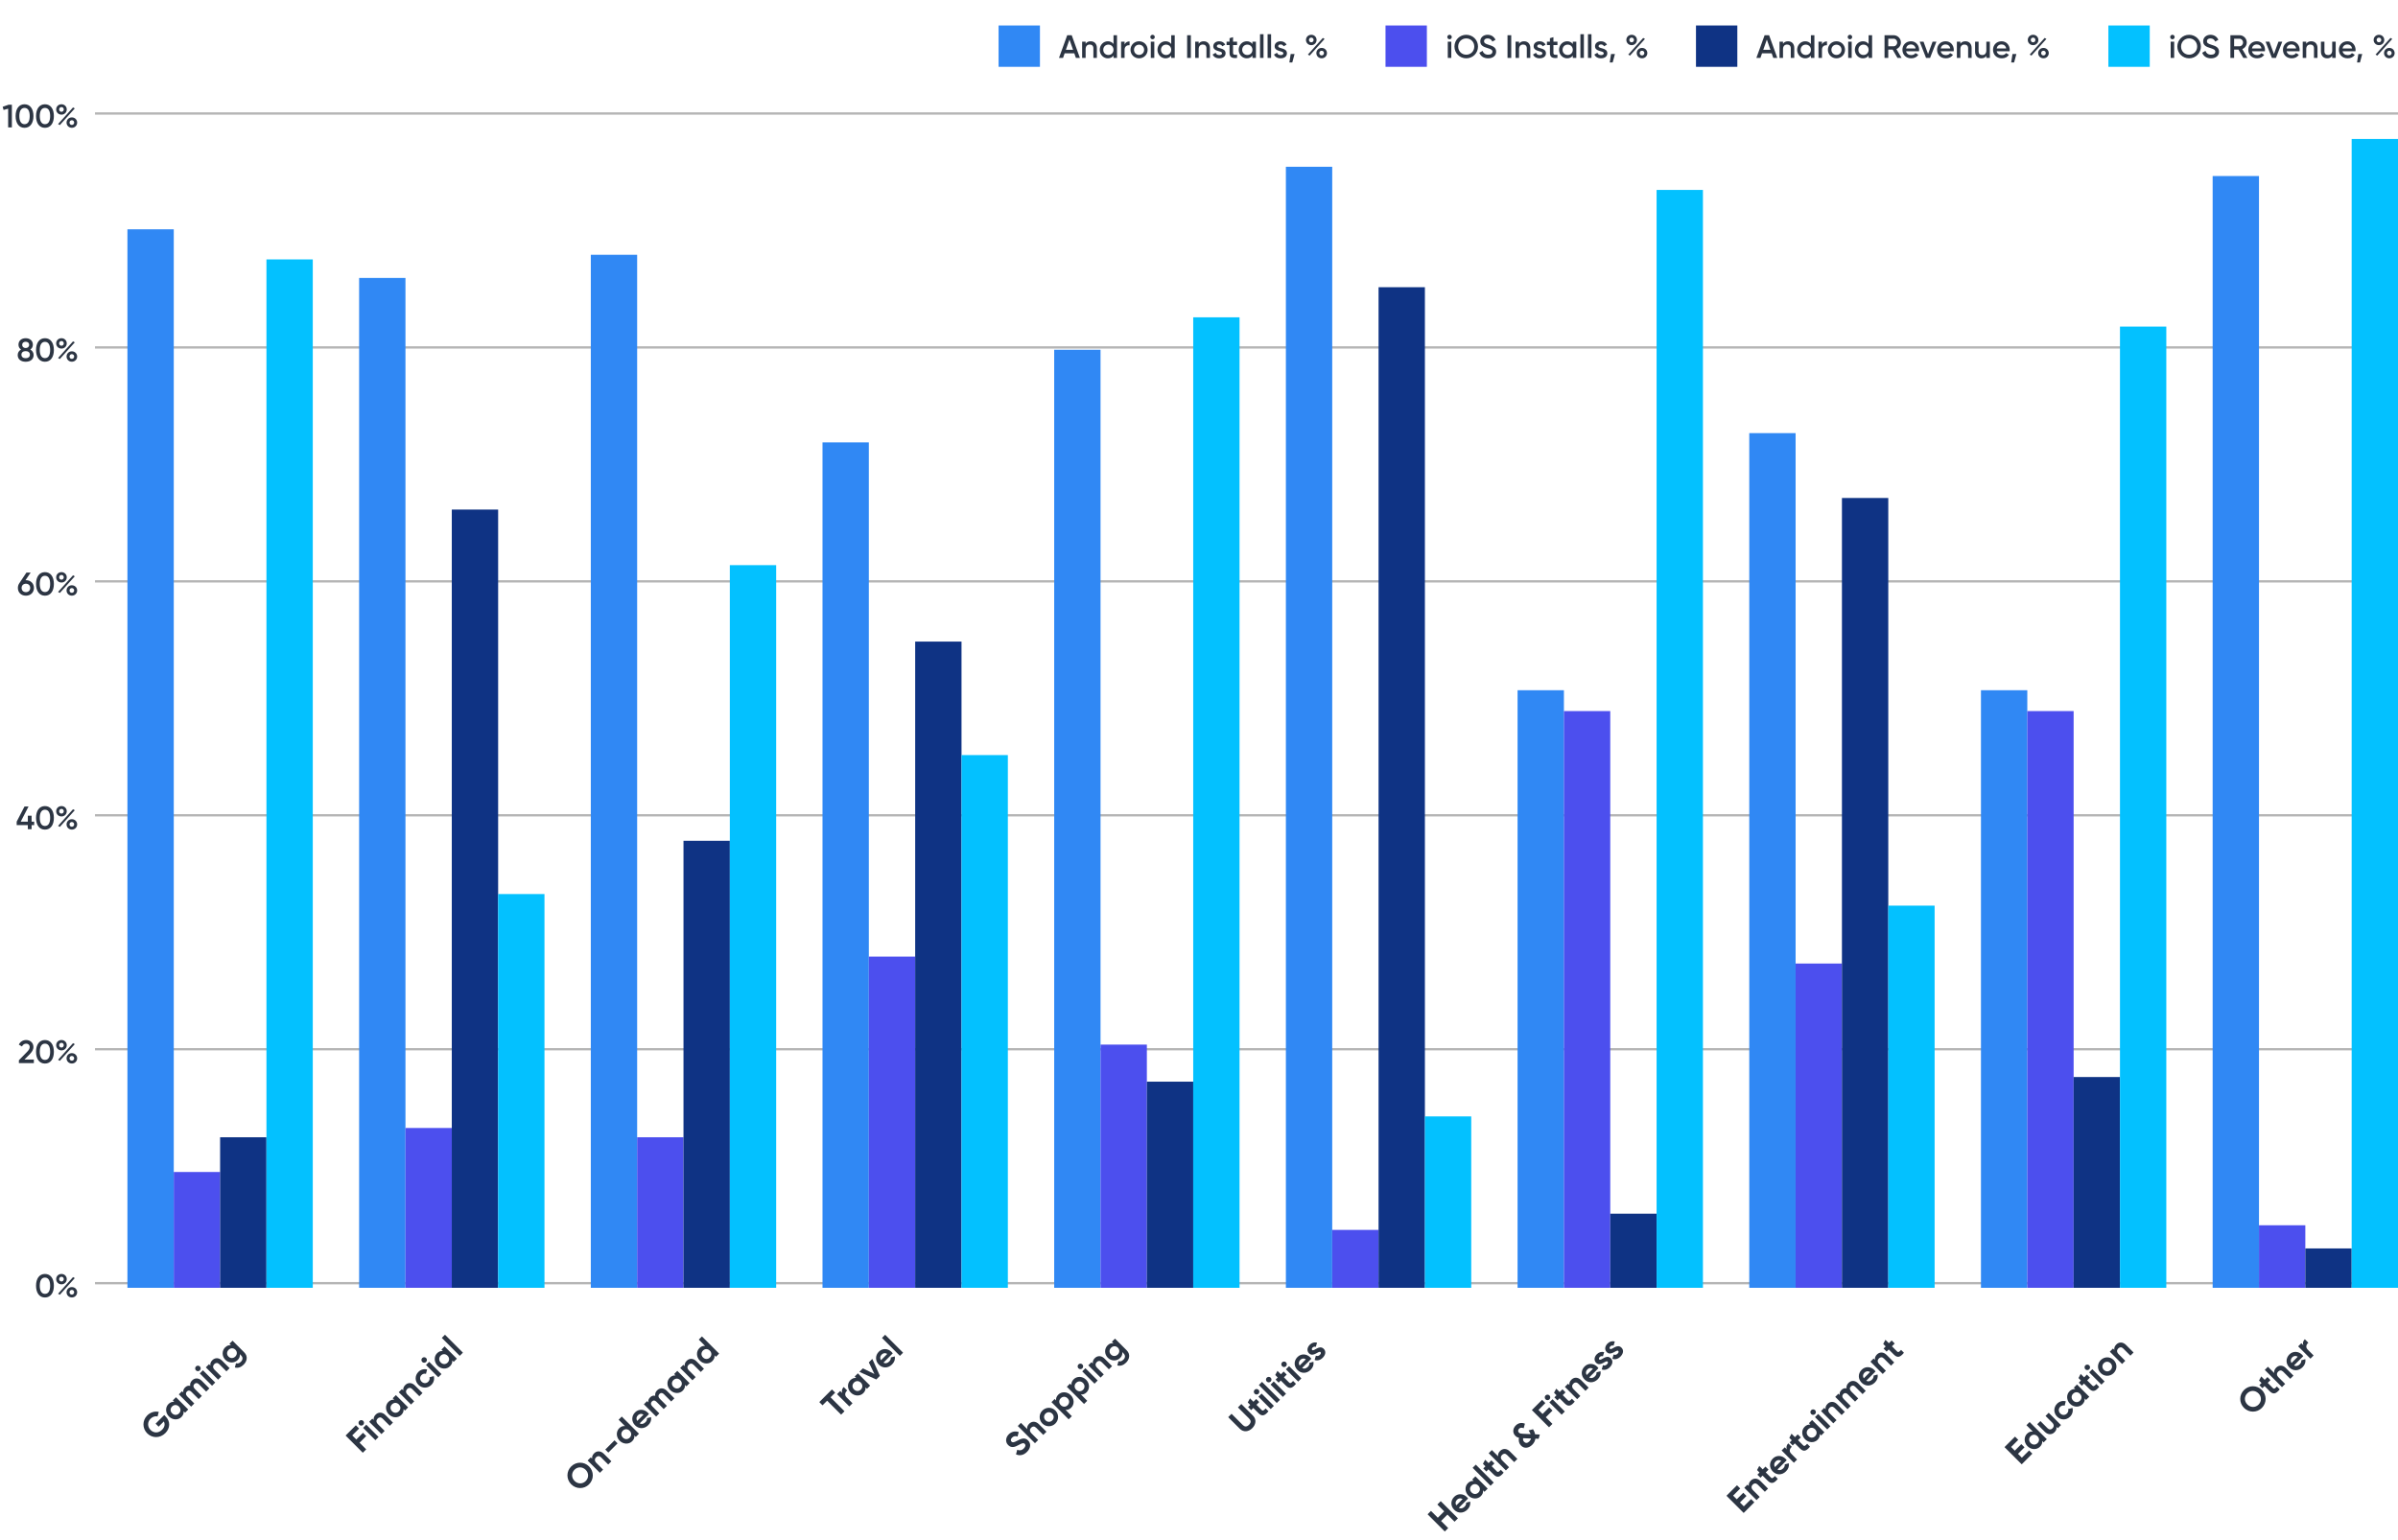
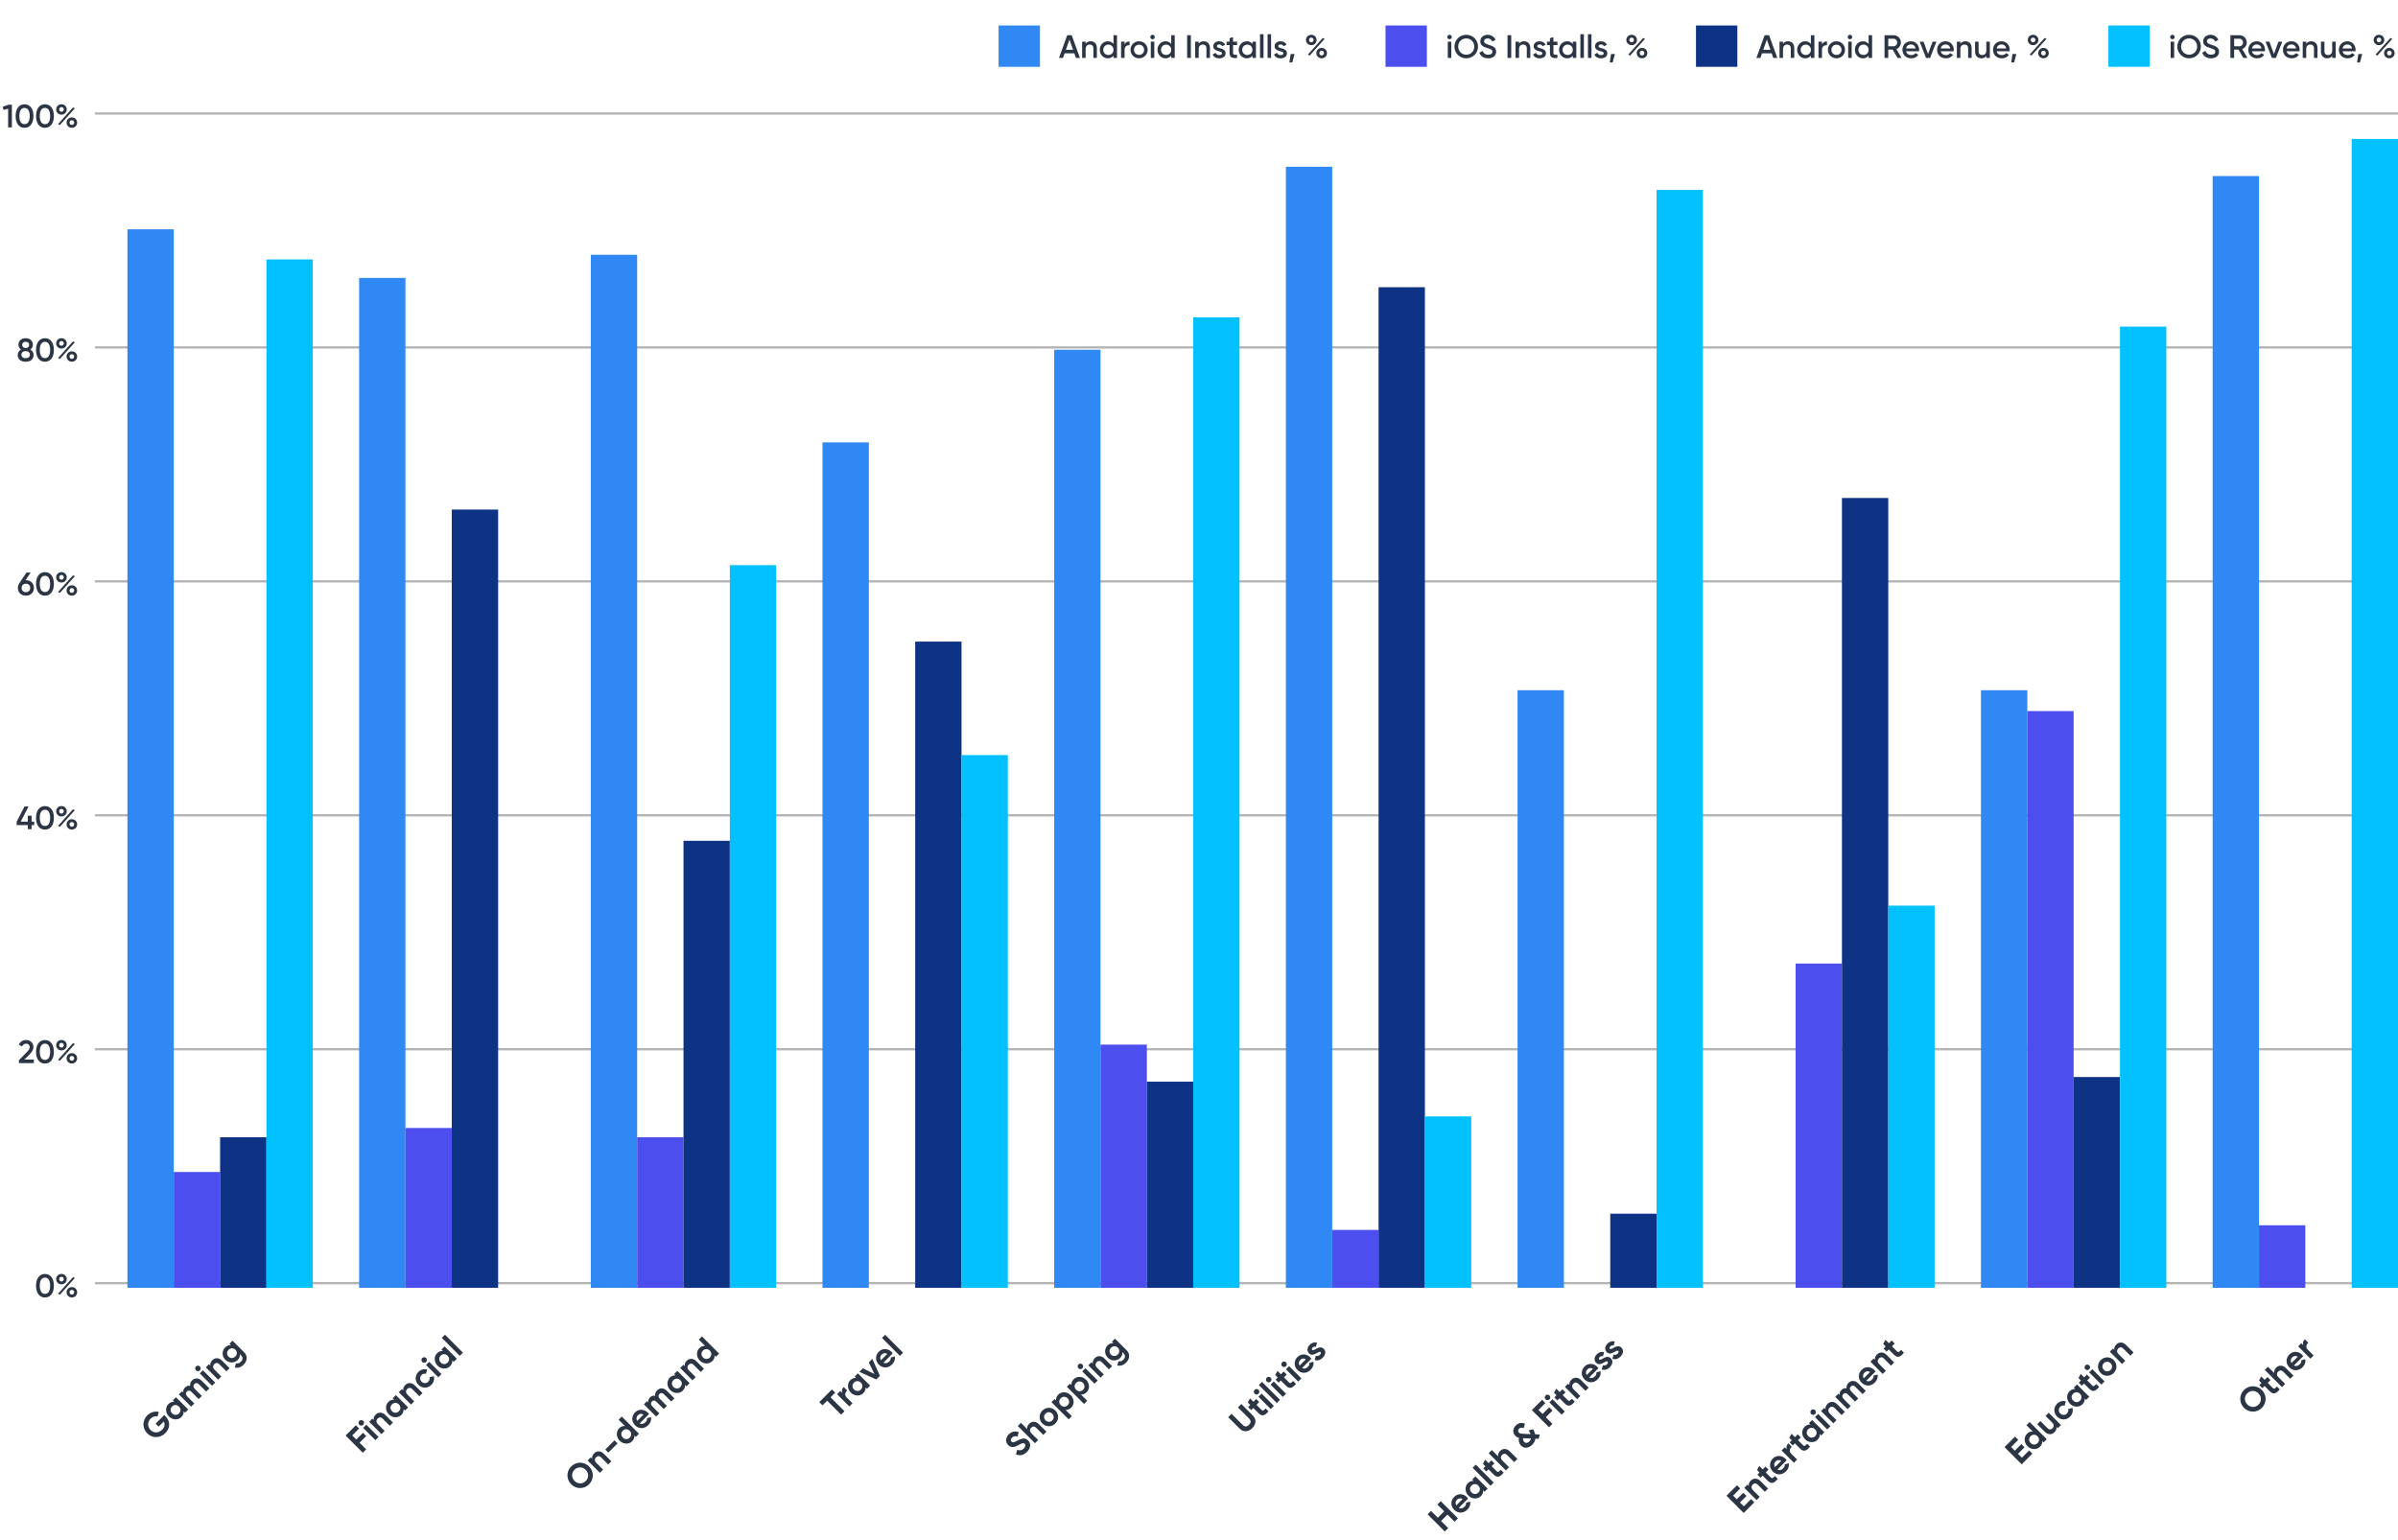
<svg xmlns="http://www.w3.org/2000/svg" width="1035" height="665" viewBox="0 0 1035 665" fill="none">
  <path d="M3.727 45.2H5.127V55H3.517V46.922L1.543 47.482L1.151 46.11L3.727 45.2ZM10.588 55.182C8.124 55.182 6.738 53.124 6.738 50.1C6.738 47.076 8.124 45.018 10.588 45.018C13.052 45.018 14.438 47.076 14.438 50.1C14.438 53.124 13.052 55.182 10.588 55.182ZM10.588 53.614C12.044 53.614 12.828 52.354 12.828 50.1C12.828 47.846 12.044 46.586 10.588 46.586C9.146 46.586 8.348 47.846 8.348 50.1C8.348 52.354 9.146 53.614 10.588 53.614ZM19.406 55.182C16.942 55.182 15.556 53.124 15.556 50.1C15.556 47.076 16.942 45.018 19.406 45.018C21.87 45.018 23.256 47.076 23.256 50.1C23.256 53.124 21.87 55.182 19.406 55.182ZM19.406 53.614C20.862 53.614 21.646 52.354 21.646 50.1C21.646 47.846 20.862 46.586 19.406 46.586C17.964 46.586 17.166 47.846 17.166 50.1C17.166 52.354 17.964 53.614 19.406 53.614ZM26.537 49.498C25.221 49.498 24.241 48.49 24.241 47.258C24.241 46.012 25.221 45.018 26.537 45.018C27.839 45.018 28.819 45.998 28.819 47.258C28.819 48.49 27.853 49.498 26.537 49.498ZM26.523 48.266C27.125 48.266 27.531 47.804 27.531 47.258C27.531 46.684 27.125 46.236 26.523 46.236C25.935 46.236 25.529 46.684 25.529 47.258C25.529 47.818 25.935 48.266 26.523 48.266ZM25.067 53.558L31.521 46.376L32.277 46.81L25.823 54.006L25.067 53.558ZM31.017 55.168C29.701 55.168 28.721 54.16 28.721 52.928C28.721 51.682 29.701 50.688 31.017 50.688C32.319 50.688 33.299 51.682 33.299 52.928C33.299 54.16 32.319 55.168 31.017 55.168ZM31.003 53.936C31.605 53.936 32.011 53.474 32.011 52.928C32.011 52.354 31.605 51.906 31.003 51.906C30.415 51.906 30.009 52.354 30.009 52.928C30.009 53.488 30.415 53.936 31.003 53.936ZM13.07 150.904C13.98 151.408 14.512 152.248 14.512 153.284C14.512 155.104 13.126 156.182 11.082 156.182C9.038 156.182 7.638 155.104 7.638 153.284C7.638 152.262 8.184 151.408 9.08 150.904C8.422 150.47 7.974 149.77 7.974 148.832C7.974 146.942 9.444 146.018 11.082 146.018C12.706 146.018 14.19 146.942 14.19 148.832C14.19 149.77 13.742 150.47 13.07 150.904ZM11.082 147.544C10.256 147.544 9.584 147.992 9.584 148.902C9.584 149.77 10.256 150.26 11.082 150.26C11.894 150.26 12.58 149.77 12.58 148.902C12.58 147.992 11.894 147.544 11.082 147.544ZM11.082 154.656C12.132 154.656 12.902 154.124 12.902 153.13C12.902 152.122 12.132 151.604 11.082 151.604C10.018 151.604 9.248 152.122 9.248 153.13C9.248 154.124 10.018 154.656 11.082 154.656ZM19.406 156.182C16.942 156.182 15.556 154.124 15.556 151.1C15.556 148.076 16.942 146.018 19.406 146.018C21.87 146.018 23.256 148.076 23.256 151.1C23.256 154.124 21.87 156.182 19.406 156.182ZM19.406 154.614C20.862 154.614 21.646 153.354 21.646 151.1C21.646 148.846 20.862 147.586 19.406 147.586C17.964 147.586 17.166 148.846 17.166 151.1C17.166 153.354 17.964 154.614 19.406 154.614ZM26.537 150.498C25.221 150.498 24.241 149.49 24.241 148.258C24.241 147.012 25.221 146.018 26.537 146.018C27.839 146.018 28.819 146.998 28.819 148.258C28.819 149.49 27.853 150.498 26.537 150.498ZM26.523 149.266C27.125 149.266 27.531 148.804 27.531 148.258C27.531 147.684 27.125 147.236 26.523 147.236C25.935 147.236 25.529 147.684 25.529 148.258C25.529 148.818 25.935 149.266 26.523 149.266ZM25.067 154.558L31.521 147.376L32.277 147.81L25.823 155.006L25.067 154.558ZM31.017 156.168C29.701 156.168 28.721 155.16 28.721 153.928C28.721 152.682 29.701 151.688 31.017 151.688C32.319 151.688 33.299 152.682 33.299 153.928C33.299 155.16 32.319 156.168 31.017 156.168ZM31.003 154.936C31.605 154.936 32.011 154.474 32.011 153.928C32.011 153.354 31.605 152.906 31.003 152.906C30.415 152.906 30.009 153.354 30.009 153.928C30.009 154.488 30.415 154.936 31.003 154.936ZM11.189 250.49C13.219 250.49 14.647 251.862 14.647 253.836C14.647 255.81 13.219 257.182 11.189 257.182C9.145 257.182 7.717 255.81 7.717 253.836C7.717 253.08 7.927 252.408 8.305 251.862L11.413 247.2H13.247L11.007 250.49H11.189ZM11.189 255.656C12.253 255.656 13.037 254.942 13.037 253.836C13.037 252.716 12.253 252.016 11.189 252.016C10.111 252.016 9.327 252.716 9.327 253.836C9.327 254.956 10.111 255.656 11.189 255.656ZM19.406 257.182C16.942 257.182 15.556 255.124 15.556 252.1C15.556 249.076 16.942 247.018 19.406 247.018C21.87 247.018 23.256 249.076 23.256 252.1C23.256 255.124 21.87 257.182 19.406 257.182ZM19.406 255.614C20.862 255.614 21.646 254.354 21.646 252.1C21.646 249.846 20.862 248.586 19.406 248.586C17.964 248.586 17.166 249.846 17.166 252.1C17.166 254.354 17.964 255.614 19.406 255.614ZM26.537 251.498C25.221 251.498 24.241 250.49 24.241 249.258C24.241 248.012 25.221 247.018 26.537 247.018C27.839 247.018 28.819 247.998 28.819 249.258C28.819 250.49 27.853 251.498 26.537 251.498ZM26.523 250.266C27.125 250.266 27.531 249.804 27.531 249.258C27.531 248.684 27.125 248.236 26.523 248.236C25.935 248.236 25.529 248.684 25.529 249.258C25.529 249.818 25.935 250.266 26.523 250.266ZM25.067 255.558L31.521 248.376L32.277 248.81L25.823 256.006L25.067 255.558ZM31.017 257.168C29.701 257.168 28.721 256.16 28.721 254.928C28.721 253.682 29.701 252.688 31.017 252.688C32.319 252.688 33.299 253.682 33.299 254.928C33.299 256.16 32.319 257.168 31.017 257.168ZM31.003 255.936C31.605 255.936 32.011 255.474 32.011 254.928C32.011 254.354 31.605 253.906 31.003 253.906C30.415 253.906 30.009 254.354 30.009 254.928C30.009 255.488 30.415 255.936 31.003 255.936ZM14.757 354.738V356.236H13.637V358H12.013V356.236H7.197V354.738L10.571 348.2H12.321L8.947 354.738H12.013V352.19H13.637V354.738H14.757ZM19.406 358.182C16.942 358.182 15.556 356.124 15.556 353.1C15.556 350.076 16.942 348.018 19.406 348.018C21.87 348.018 23.256 350.076 23.256 353.1C23.256 356.124 21.87 358.182 19.406 358.182ZM19.406 356.614C20.862 356.614 21.646 355.354 21.646 353.1C21.646 350.846 20.862 349.586 19.406 349.586C17.964 349.586 17.166 350.846 17.166 353.1C17.166 355.354 17.964 356.614 19.406 356.614ZM26.537 352.498C25.221 352.498 24.241 351.49 24.241 350.258C24.241 349.012 25.221 348.018 26.537 348.018C27.839 348.018 28.819 348.998 28.819 350.258C28.819 351.49 27.853 352.498 26.537 352.498ZM26.523 351.266C27.125 351.266 27.531 350.804 27.531 350.258C27.531 349.684 27.125 349.236 26.523 349.236C25.935 349.236 25.529 349.684 25.529 350.258C25.529 350.818 25.935 351.266 26.523 351.266ZM25.067 356.558L31.521 349.376L32.277 349.81L25.823 357.006L25.067 356.558ZM31.017 358.168C29.701 358.168 28.721 357.16 28.721 355.928C28.721 354.682 29.701 353.688 31.017 353.688C32.319 353.688 33.299 354.682 33.299 355.928C33.299 357.16 32.319 358.168 31.017 358.168ZM31.003 356.936C31.605 356.936 32.011 356.474 32.011 355.928C32.011 355.354 31.605 354.906 31.003 354.906C30.415 354.906 30.009 355.354 30.009 355.928C30.009 356.488 30.415 356.936 31.003 356.936ZM8.157 459V457.74L11.573 454.254C12.273 453.554 12.819 452.84 12.819 452.098C12.819 451.118 12.147 450.586 11.307 450.586C10.495 450.586 9.865 451.02 9.487 451.804L8.129 451.006C8.759 449.662 9.991 449.018 11.293 449.018C12.903 449.018 14.429 450.096 14.429 452.042C14.429 453.26 13.701 454.282 12.763 455.234L10.551 457.446H14.611V459H8.157ZM19.406 459.182C16.942 459.182 15.556 457.124 15.556 454.1C15.556 451.076 16.942 449.018 19.406 449.018C21.87 449.018 23.256 451.076 23.256 454.1C23.256 457.124 21.87 459.182 19.406 459.182ZM19.406 457.614C20.862 457.614 21.646 456.354 21.646 454.1C21.646 451.846 20.862 450.586 19.406 450.586C17.964 450.586 17.166 451.846 17.166 454.1C17.166 456.354 17.964 457.614 19.406 457.614ZM26.537 453.498C25.221 453.498 24.241 452.49 24.241 451.258C24.241 450.012 25.221 449.018 26.537 449.018C27.839 449.018 28.819 449.998 28.819 451.258C28.819 452.49 27.853 453.498 26.537 453.498ZM26.523 452.266C27.125 452.266 27.531 451.804 27.531 451.258C27.531 450.684 27.125 450.236 26.523 450.236C25.935 450.236 25.529 450.684 25.529 451.258C25.529 451.818 25.935 452.266 26.523 452.266ZM25.067 457.558L31.521 450.376L32.277 450.81L25.823 458.006L25.067 457.558ZM31.017 459.168C29.701 459.168 28.721 458.16 28.721 456.928C28.721 455.682 29.701 454.688 31.017 454.688C32.319 454.688 33.299 455.682 33.299 456.928C33.299 458.16 32.319 459.168 31.017 459.168ZM31.003 457.936C31.605 457.936 32.011 457.474 32.011 456.928C32.011 456.354 31.605 455.906 31.003 455.906C30.415 455.906 30.009 456.354 30.009 456.928C30.009 457.488 30.415 457.936 31.003 457.936ZM19.406 560.182C16.942 560.182 15.556 558.124 15.556 555.1C15.556 552.076 16.942 550.018 19.406 550.018C21.87 550.018 23.256 552.076 23.256 555.1C23.256 558.124 21.87 560.182 19.406 560.182ZM19.406 558.614C20.862 558.614 21.646 557.354 21.646 555.1C21.646 552.846 20.862 551.586 19.406 551.586C17.964 551.586 17.166 552.846 17.166 555.1C17.166 557.354 17.964 558.614 19.406 558.614ZM26.537 554.498C25.221 554.498 24.241 553.49 24.241 552.258C24.241 551.012 25.221 550.018 26.537 550.018C27.839 550.018 28.819 550.998 28.819 552.258C28.819 553.49 27.853 554.498 26.537 554.498ZM26.523 553.266C27.125 553.266 27.531 552.804 27.531 552.258C27.531 551.684 27.125 551.236 26.523 551.236C25.935 551.236 25.529 551.684 25.529 552.258C25.529 552.818 25.935 553.266 26.523 553.266ZM25.067 558.558L31.521 551.376L32.277 551.81L25.823 559.006L25.067 558.558ZM31.017 560.168C29.701 560.168 28.721 559.16 28.721 557.928C28.721 556.682 29.701 555.688 31.017 555.688C32.319 555.688 33.299 556.682 33.299 557.928C33.299 559.16 32.319 560.168 31.017 560.168ZM31.003 558.936C31.605 558.936 32.011 558.474 32.011 557.928C32.011 557.354 31.605 556.906 31.003 556.906C30.415 556.906 30.009 557.354 30.009 557.928C30.009 558.488 30.415 558.936 31.003 558.936Z" fill="#2C3543" />
  <path d="M41 554L1035 554" stroke="#B5B5B5" />
  <path d="M41 453L1035 453" stroke="#B5B5B5" />
  <path d="M41 352L1035 352" stroke="#B5B5B5" />
  <path d="M41 251L1035 251" stroke="#B5B5B5" />
  <path d="M41 150L1035 150" stroke="#B5B5B5" />
  <path d="M41 49L1035 49" stroke="#B5B5B5" />
  <rect x="598" y="11" width="17.849" height="17.849" fill="#4C4FEE" />
  <rect x="431" y="11" width="17.849" height="17.849" fill="#3088F4" />
  <rect x="732" y="11" width="17.849" height="17.849" fill="#0F3384" />
  <rect x="910" y="11" width="17.849" height="17.849" fill="#03C1FF" />
  <path d="M625.638 16.95C625.106 16.95 624.672 16.502 624.672 15.984C624.672 15.452 625.106 15.018 625.638 15.018C626.17 15.018 626.604 15.452 626.604 15.984C626.604 16.502 626.17 16.95 625.638 16.95ZM624.882 25V18H626.394V25H624.882ZM632.84 25.182C630.012 25.182 627.758 22.942 627.758 20.1C627.758 17.258 630.012 15.018 632.84 15.018C635.682 15.018 637.922 17.258 637.922 20.1C637.922 22.942 635.682 25.182 632.84 25.182ZM632.84 23.614C634.8 23.614 636.312 22.116 636.312 20.1C636.312 18.084 634.8 16.586 632.84 16.586C630.88 16.586 629.368 18.084 629.368 20.1C629.368 22.116 630.88 23.614 632.84 23.614ZM642.283 25.182C640.351 25.182 639.021 24.23 638.503 22.774L639.889 21.962C640.239 22.956 640.995 23.614 642.325 23.614C643.599 23.614 644.145 23.04 644.145 22.326C644.145 21.458 643.375 21.164 641.919 20.716C640.393 20.254 638.909 19.694 638.909 17.846C638.909 16.04 640.407 15.018 642.059 15.018C643.669 15.018 644.859 15.872 645.475 17.174L644.117 17.958C643.767 17.174 643.151 16.586 642.059 16.586C641.121 16.586 640.519 17.062 640.519 17.804C640.519 18.56 641.065 18.882 642.493 19.33C644.117 19.848 645.755 20.352 645.755 22.298C645.755 24.09 644.327 25.182 642.283 25.182ZM650.656 15.2H652.266V25H650.656V15.2ZM657.808 17.818C659.376 17.818 660.496 18.882 660.496 20.702V25H658.984V20.856C658.984 19.792 658.368 19.232 657.416 19.232C656.422 19.232 655.638 19.82 655.638 21.248V25H654.126V18H655.638V18.896C656.1 18.168 656.856 17.818 657.808 17.818ZM663.482 19.932C663.482 21.206 667.248 20.436 667.248 23.026C667.248 24.426 666.03 25.182 664.518 25.182C663.118 25.182 662.11 24.552 661.662 23.544L662.964 22.788C663.188 23.418 663.748 23.796 664.518 23.796C665.19 23.796 665.708 23.572 665.708 23.012C665.708 21.766 661.942 22.466 661.942 19.96C661.942 18.644 663.076 17.818 664.504 17.818C665.652 17.818 666.604 18.35 667.094 19.274L665.82 19.988C665.568 19.442 665.078 19.19 664.504 19.19C663.958 19.19 663.482 19.428 663.482 19.932ZM672.21 19.456H670.474V22.816C670.474 23.712 671.062 23.698 672.21 23.642V25C669.886 25.28 668.962 24.636 668.962 22.816V19.456H667.674V18H668.962V16.488L670.474 16.04V18H672.21V19.456ZM678.838 18H680.35V25H678.838V23.992C678.306 24.734 677.48 25.182 676.388 25.182C674.484 25.182 672.902 23.572 672.902 21.5C672.902 19.414 674.484 17.818 676.388 17.818C677.48 17.818 678.306 18.266 678.838 18.994V18ZM676.626 23.74C677.886 23.74 678.838 22.802 678.838 21.5C678.838 20.198 677.886 19.26 676.626 19.26C675.366 19.26 674.414 20.198 674.414 21.5C674.414 22.802 675.366 23.74 676.626 23.74ZM682.112 25V14.78H683.624V25H682.112ZM685.38 25V14.78H686.892V25H685.38ZM689.965 19.932C689.965 21.206 693.731 20.436 693.731 23.026C693.731 24.426 692.513 25.182 691.001 25.182C689.601 25.182 688.593 24.552 688.145 23.544L689.447 22.788C689.671 23.418 690.231 23.796 691.001 23.796C691.673 23.796 692.191 23.572 692.191 23.012C692.191 21.766 688.425 22.466 688.425 19.96C688.425 18.644 689.559 17.818 690.987 17.818C692.135 17.818 693.087 18.35 693.577 19.274L692.303 19.988C692.051 19.442 691.561 19.19 690.987 19.19C690.441 19.19 689.965 19.428 689.965 19.932ZM697.023 23.32L696.043 26.96H694.783L695.343 23.32H697.023ZM704.242 19.498C702.926 19.498 701.946 18.49 701.946 17.258C701.946 16.012 702.926 15.018 704.242 15.018C705.544 15.018 706.524 15.998 706.524 17.258C706.524 18.49 705.558 19.498 704.242 19.498ZM704.228 18.266C704.83 18.266 705.236 17.804 705.236 17.258C705.236 16.684 704.83 16.236 704.228 16.236C703.64 16.236 703.234 16.684 703.234 17.258C703.234 17.818 703.64 18.266 704.228 18.266ZM702.772 23.558L709.226 16.376L709.982 16.81L703.528 24.006L702.772 23.558ZM708.722 25.168C707.406 25.168 706.426 24.16 706.426 22.928C706.426 21.682 707.406 20.688 708.722 20.688C710.024 20.688 711.004 21.682 711.004 22.928C711.004 24.16 710.024 25.168 708.722 25.168ZM708.708 23.936C709.31 23.936 709.716 23.474 709.716 22.928C709.716 22.354 709.31 21.906 708.708 21.906C708.12 21.906 707.714 22.354 707.714 22.928C707.714 23.488 708.12 23.936 708.708 23.936Z" fill="#2C3543" />
  <path d="M464.364 25L463.678 23.026H459.506L458.82 25H457.07L460.626 15.2H462.558L466.1 25H464.364ZM460.038 21.514H463.146L461.592 17.09L460.038 21.514ZM470.738 17.818C472.306 17.818 473.426 18.882 473.426 20.702V25H471.914V20.856C471.914 19.792 471.298 19.232 470.346 19.232C469.352 19.232 468.568 19.82 468.568 21.248V25H467.056V18H468.568V18.896C469.03 18.168 469.786 17.818 470.738 17.818ZM480.598 15.2H482.11V25H480.598V23.992C480.066 24.734 479.24 25.182 478.148 25.182C476.244 25.182 474.662 23.572 474.662 21.5C474.662 19.414 476.244 17.818 478.148 17.818C479.24 17.818 480.066 18.266 480.598 18.994V15.2ZM478.386 23.74C479.646 23.74 480.598 22.802 480.598 21.5C480.598 20.198 479.646 19.26 478.386 19.26C477.126 19.26 476.174 20.198 476.174 21.5C476.174 22.802 477.126 23.74 478.386 23.74ZM485.384 19.176C485.804 18.224 486.658 17.874 487.54 17.874V19.512C486.546 19.442 485.384 19.904 485.384 21.472V25H483.872V18H485.384V19.176ZM491.633 25.182C489.589 25.182 487.937 23.572 487.937 21.5C487.937 19.414 489.589 17.818 491.633 17.818C493.691 17.818 495.329 19.414 495.329 21.5C495.329 23.572 493.691 25.182 491.633 25.182ZM491.633 23.712C492.865 23.712 493.817 22.774 493.817 21.5C493.817 20.226 492.865 19.288 491.633 19.288C490.401 19.288 489.449 20.226 489.449 21.5C489.449 22.774 490.401 23.712 491.633 23.712ZM497.452 16.95C496.92 16.95 496.486 16.502 496.486 15.984C496.486 15.452 496.92 15.018 497.452 15.018C497.984 15.018 498.418 15.452 498.418 15.984C498.418 16.502 497.984 16.95 497.452 16.95ZM496.696 25V18H498.208V25H496.696ZM505.508 15.2H507.02V25H505.508V23.992C504.976 24.734 504.15 25.182 503.058 25.182C501.154 25.182 499.572 23.572 499.572 21.5C499.572 19.414 501.154 17.818 503.058 17.818C504.15 17.818 504.976 18.266 505.508 18.994V15.2ZM503.296 23.74C504.556 23.74 505.508 22.802 505.508 21.5C505.508 20.198 504.556 19.26 503.296 19.26C502.036 19.26 501.084 20.198 501.084 21.5C501.084 22.802 502.036 23.74 503.296 23.74ZM512.38 15.2H513.99V25H512.38V15.2ZM519.533 17.818C521.101 17.818 522.221 18.882 522.221 20.702V25H520.709V20.856C520.709 19.792 520.093 19.232 519.141 19.232C518.147 19.232 517.363 19.82 517.363 21.248V25H515.851V18H517.363V18.896C517.825 18.168 518.581 17.818 519.533 17.818ZM525.207 19.932C525.207 21.206 528.973 20.436 528.973 23.026C528.973 24.426 527.755 25.182 526.243 25.182C524.843 25.182 523.835 24.552 523.387 23.544L524.689 22.788C524.913 23.418 525.473 23.796 526.243 23.796C526.915 23.796 527.433 23.572 527.433 23.012C527.433 21.766 523.667 22.466 523.667 19.96C523.667 18.644 524.801 17.818 526.229 17.818C527.377 17.818 528.329 18.35 528.819 19.274L527.545 19.988C527.293 19.442 526.803 19.19 526.229 19.19C525.683 19.19 525.207 19.428 525.207 19.932ZM533.934 19.456H532.198V22.816C532.198 23.712 532.786 23.698 533.934 23.642V25C531.61 25.28 530.686 24.636 530.686 22.816V19.456H529.398V18H530.686V16.488L532.198 16.04V18H533.934V19.456ZM540.563 18H542.075V25H540.563V23.992C540.031 24.734 539.205 25.182 538.113 25.182C536.209 25.182 534.627 23.572 534.627 21.5C534.627 19.414 536.209 17.818 538.113 17.818C539.205 17.818 540.031 18.266 540.563 18.994V18ZM538.351 23.74C539.611 23.74 540.563 22.802 540.563 21.5C540.563 20.198 539.611 19.26 538.351 19.26C537.091 19.26 536.139 20.198 536.139 21.5C536.139 22.802 537.091 23.74 538.351 23.74ZM543.837 25V14.78H545.349V25H543.837ZM547.105 25V14.78H548.617V25H547.105ZM551.689 19.932C551.689 21.206 555.455 20.436 555.455 23.026C555.455 24.426 554.237 25.182 552.725 25.182C551.325 25.182 550.317 24.552 549.869 23.544L551.171 22.788C551.395 23.418 551.955 23.796 552.725 23.796C553.397 23.796 553.915 23.572 553.915 23.012C553.915 21.766 550.149 22.466 550.149 19.96C550.149 18.644 551.283 17.818 552.711 17.818C553.859 17.818 554.811 18.35 555.301 19.274L554.027 19.988C553.775 19.442 553.285 19.19 552.711 19.19C552.165 19.19 551.689 19.428 551.689 19.932ZM558.748 23.32L557.768 26.96H556.508L557.068 23.32H558.748ZM565.967 19.498C564.651 19.498 563.671 18.49 563.671 17.258C563.671 16.012 564.651 15.018 565.967 15.018C567.269 15.018 568.249 15.998 568.249 17.258C568.249 18.49 567.283 19.498 565.967 19.498ZM565.953 18.266C566.555 18.266 566.961 17.804 566.961 17.258C566.961 16.684 566.555 16.236 565.953 16.236C565.365 16.236 564.959 16.684 564.959 17.258C564.959 17.818 565.365 18.266 565.953 18.266ZM564.497 23.558L570.951 16.376L571.707 16.81L565.253 24.006L564.497 23.558ZM570.447 25.168C569.131 25.168 568.151 24.16 568.151 22.928C568.151 21.682 569.131 20.688 570.447 20.688C571.749 20.688 572.729 21.682 572.729 22.928C572.729 24.16 571.749 25.168 570.447 25.168ZM570.433 23.936C571.035 23.936 571.441 23.474 571.441 22.928C571.441 22.354 571.035 21.906 570.433 21.906C569.845 21.906 569.439 22.354 569.439 22.928C569.439 23.488 569.845 23.936 570.433 23.936Z" fill="#2C3543" />
  <path d="M765.364 25L764.678 23.026H760.506L759.82 25H758.07L761.626 15.2H763.558L767.1 25H765.364ZM761.038 21.514H764.146L762.592 17.09L761.038 21.514ZM771.738 17.818C773.306 17.818 774.426 18.882 774.426 20.702V25H772.914V20.856C772.914 19.792 772.298 19.232 771.346 19.232C770.352 19.232 769.568 19.82 769.568 21.248V25H768.056V18H769.568V18.896C770.03 18.168 770.786 17.818 771.738 17.818ZM781.598 15.2H783.11V25H781.598V23.992C781.066 24.734 780.24 25.182 779.148 25.182C777.244 25.182 775.662 23.572 775.662 21.5C775.662 19.414 777.244 17.818 779.148 17.818C780.24 17.818 781.066 18.266 781.598 18.994V15.2ZM779.386 23.74C780.646 23.74 781.598 22.802 781.598 21.5C781.598 20.198 780.646 19.26 779.386 19.26C778.126 19.26 777.174 20.198 777.174 21.5C777.174 22.802 778.126 23.74 779.386 23.74ZM786.384 19.176C786.804 18.224 787.658 17.874 788.54 17.874V19.512C787.546 19.442 786.384 19.904 786.384 21.472V25H784.872V18H786.384V19.176ZM792.633 25.182C790.589 25.182 788.937 23.572 788.937 21.5C788.937 19.414 790.589 17.818 792.633 17.818C794.691 17.818 796.329 19.414 796.329 21.5C796.329 23.572 794.691 25.182 792.633 25.182ZM792.633 23.712C793.865 23.712 794.817 22.774 794.817 21.5C794.817 20.226 793.865 19.288 792.633 19.288C791.401 19.288 790.449 20.226 790.449 21.5C790.449 22.774 791.401 23.712 792.633 23.712ZM798.452 16.95C797.92 16.95 797.486 16.502 797.486 15.984C797.486 15.452 797.92 15.018 798.452 15.018C798.984 15.018 799.418 15.452 799.418 15.984C799.418 16.502 798.984 16.95 798.452 16.95ZM797.696 25V18H799.208V25H797.696ZM806.508 15.2H808.02V25H806.508V23.992C805.976 24.734 805.15 25.182 804.058 25.182C802.154 25.182 800.572 23.572 800.572 21.5C800.572 19.414 802.154 17.818 804.058 17.818C805.15 17.818 805.976 18.266 806.508 18.994V15.2ZM804.296 23.74C805.556 23.74 806.508 22.802 806.508 21.5C806.508 20.198 805.556 19.26 804.296 19.26C803.036 19.26 802.084 20.198 802.084 21.5C802.084 22.802 803.036 23.74 804.296 23.74ZM818.966 25L816.894 21.43H814.99V25H813.38V15.2H817.3C819.05 15.2 820.45 16.6 820.45 18.35C820.45 19.61 819.652 20.73 818.504 21.192L820.73 25H818.966ZM814.99 16.712V19.988H817.3C818.154 19.988 818.84 19.26 818.84 18.35C818.84 17.426 818.154 16.712 817.3 16.712H814.99ZM822.689 22.144C822.927 23.236 823.809 23.796 824.929 23.796C825.769 23.796 826.399 23.418 826.735 22.928L827.981 23.656C827.337 24.608 826.287 25.182 824.915 25.182C822.605 25.182 821.107 23.6 821.107 21.5C821.107 19.428 822.605 17.818 824.803 17.818C826.889 17.818 828.317 19.498 828.317 21.514C828.317 21.724 828.289 21.948 828.261 22.144H822.689ZM822.675 20.912H826.791C826.581 19.708 825.699 19.19 824.789 19.19C823.655 19.19 822.885 19.862 822.675 20.912ZM834.12 18H835.772L833.042 25H831.292L828.562 18H830.214L832.174 23.32L834.12 18ZM837.646 22.144C837.884 23.236 838.766 23.796 839.886 23.796C840.726 23.796 841.356 23.418 841.692 22.928L842.938 23.656C842.294 24.608 841.244 25.182 839.872 25.182C837.562 25.182 836.064 23.6 836.064 21.5C836.064 19.428 837.562 17.818 839.76 17.818C841.846 17.818 843.274 19.498 843.274 21.514C843.274 21.724 843.246 21.948 843.218 22.144H837.646ZM837.632 20.912H841.748C841.538 19.708 840.656 19.19 839.746 19.19C838.612 19.19 837.842 19.862 837.632 20.912ZM848.287 17.818C849.855 17.818 850.975 18.882 850.975 20.702V25H849.463V20.856C849.463 19.792 848.847 19.232 847.895 19.232C846.901 19.232 846.117 19.82 846.117 21.248V25H844.605V18H846.117V18.896C846.579 18.168 847.335 17.818 848.287 17.818ZM857.321 18H858.833V25H857.321V24.104C856.859 24.832 856.103 25.182 855.151 25.182C853.583 25.182 852.463 24.118 852.463 22.298V18H853.975V22.144C853.975 23.208 854.591 23.768 855.543 23.768C856.537 23.768 857.321 23.18 857.321 21.752V18ZM861.791 22.144C862.029 23.236 862.911 23.796 864.031 23.796C864.871 23.796 865.501 23.418 865.837 22.928L867.083 23.656C866.439 24.608 865.389 25.182 864.017 25.182C861.707 25.182 860.209 23.6 860.209 21.5C860.209 19.428 861.707 17.818 863.905 17.818C865.991 17.818 867.419 19.498 867.419 21.514C867.419 21.724 867.391 21.948 867.363 22.144H861.791ZM861.777 20.912H865.893C865.683 19.708 864.801 19.19 863.891 19.19C862.757 19.19 861.987 19.862 861.777 20.912ZM870.289 23.32L869.309 26.96H868.049L868.609 23.32H870.289ZM877.508 19.498C876.192 19.498 875.212 18.49 875.212 17.258C875.212 16.012 876.192 15.018 877.508 15.018C878.81 15.018 879.79 15.998 879.79 17.258C879.79 18.49 878.824 19.498 877.508 19.498ZM877.494 18.266C878.096 18.266 878.502 17.804 878.502 17.258C878.502 16.684 878.096 16.236 877.494 16.236C876.906 16.236 876.5 16.684 876.5 17.258C876.5 17.818 876.906 18.266 877.494 18.266ZM876.038 23.558L882.492 16.376L883.248 16.81L876.794 24.006L876.038 23.558ZM881.988 25.168C880.672 25.168 879.692 24.16 879.692 22.928C879.692 21.682 880.672 20.688 881.988 20.688C883.29 20.688 884.27 21.682 884.27 22.928C884.27 24.16 883.29 25.168 881.988 25.168ZM881.974 23.936C882.576 23.936 882.982 23.474 882.982 22.928C882.982 22.354 882.576 21.906 881.974 21.906C881.386 21.906 880.98 22.354 880.98 22.928C880.98 23.488 881.386 23.936 881.974 23.936Z" fill="#2C3543" />
  <path d="M937.638 16.95C937.106 16.95 936.672 16.502 936.672 15.984C936.672 15.452 937.106 15.018 937.638 15.018C938.17 15.018 938.604 15.452 938.604 15.984C938.604 16.502 938.17 16.95 937.638 16.95ZM936.882 25V18H938.394V25H936.882ZM944.84 25.182C942.012 25.182 939.758 22.942 939.758 20.1C939.758 17.258 942.012 15.018 944.84 15.018C947.682 15.018 949.922 17.258 949.922 20.1C949.922 22.942 947.682 25.182 944.84 25.182ZM944.84 23.614C946.8 23.614 948.312 22.116 948.312 20.1C948.312 18.084 946.8 16.586 944.84 16.586C942.88 16.586 941.368 18.084 941.368 20.1C941.368 22.116 942.88 23.614 944.84 23.614ZM954.283 25.182C952.351 25.182 951.021 24.23 950.503 22.774L951.889 21.962C952.239 22.956 952.995 23.614 954.325 23.614C955.599 23.614 956.145 23.04 956.145 22.326C956.145 21.458 955.375 21.164 953.919 20.716C952.393 20.254 950.909 19.694 950.909 17.846C950.909 16.04 952.407 15.018 954.059 15.018C955.669 15.018 956.859 15.872 957.475 17.174L956.117 17.958C955.767 17.174 955.151 16.586 954.059 16.586C953.121 16.586 952.519 17.062 952.519 17.804C952.519 18.56 953.065 18.882 954.493 19.33C956.117 19.848 957.755 20.352 957.755 22.298C957.755 24.09 956.327 25.182 954.283 25.182ZM968.242 25L966.17 21.43H964.266V25H962.656V15.2H966.576C968.326 15.2 969.726 16.6 969.726 18.35C969.726 19.61 968.928 20.73 967.78 21.192L970.006 25H968.242ZM964.266 16.712V19.988H966.576C967.43 19.988 968.116 19.26 968.116 18.35C968.116 17.426 967.43 16.712 966.576 16.712H964.266ZM971.965 22.144C972.203 23.236 973.085 23.796 974.205 23.796C975.045 23.796 975.675 23.418 976.011 22.928L977.257 23.656C976.613 24.608 975.563 25.182 974.191 25.182C971.881 25.182 970.383 23.6 970.383 21.5C970.383 19.428 971.881 17.818 974.079 17.818C976.165 17.818 977.593 19.498 977.593 21.514C977.593 21.724 977.565 21.948 977.537 22.144H971.965ZM971.951 20.912H976.067C975.857 19.708 974.975 19.19 974.065 19.19C972.931 19.19 972.161 19.862 971.951 20.912ZM983.396 18H985.048L982.318 25H980.568L977.838 18H979.49L981.45 23.32L983.396 18ZM986.922 22.144C987.16 23.236 988.042 23.796 989.162 23.796C990.002 23.796 990.632 23.418 990.968 22.928L992.214 23.656C991.57 24.608 990.52 25.182 989.148 25.182C986.838 25.182 985.34 23.6 985.34 21.5C985.34 19.428 986.838 17.818 989.036 17.818C991.122 17.818 992.55 19.498 992.55 21.514C992.55 21.724 992.522 21.948 992.494 22.144H986.922ZM986.908 20.912H991.024C990.814 19.708 989.932 19.19 989.022 19.19C987.888 19.19 987.118 19.862 986.908 20.912ZM997.562 17.818C999.13 17.818 1000.25 18.882 1000.25 20.702V25H998.738V20.856C998.738 19.792 998.122 19.232 997.17 19.232C996.176 19.232 995.392 19.82 995.392 21.248V25H993.88V18H995.392V18.896C995.854 18.168 996.61 17.818 997.562 17.818ZM1006.6 18H1008.11V25H1006.6V24.104C1006.13 24.832 1005.38 25.182 1004.43 25.182C1002.86 25.182 1001.74 24.118 1001.74 22.298V18H1003.25V22.144C1003.25 23.208 1003.87 23.768 1004.82 23.768C1005.81 23.768 1006.6 23.18 1006.6 21.752V18ZM1011.07 22.144C1011.3 23.236 1012.19 23.796 1013.31 23.796C1014.15 23.796 1014.78 23.418 1015.11 22.928L1016.36 23.656C1015.71 24.608 1014.66 25.182 1013.29 25.182C1010.98 25.182 1009.48 23.6 1009.48 21.5C1009.48 19.428 1010.98 17.818 1013.18 17.818C1015.27 17.818 1016.69 19.498 1016.69 21.514C1016.69 21.724 1016.67 21.948 1016.64 22.144H1011.07ZM1011.05 20.912H1015.17C1014.96 19.708 1014.08 19.19 1013.17 19.19C1012.03 19.19 1011.26 19.862 1011.05 20.912ZM1019.56 23.32L1018.58 26.96H1017.32L1017.88 23.32H1019.56ZM1026.78 19.498C1025.47 19.498 1024.49 18.49 1024.49 17.258C1024.49 16.012 1025.47 15.018 1026.78 15.018C1028.09 15.018 1029.07 15.998 1029.07 17.258C1029.07 18.49 1028.1 19.498 1026.78 19.498ZM1026.77 18.266C1027.37 18.266 1027.78 17.804 1027.78 17.258C1027.78 16.684 1027.37 16.236 1026.77 16.236C1026.18 16.236 1025.78 16.684 1025.78 17.258C1025.78 17.818 1026.18 18.266 1026.77 18.266ZM1025.31 23.558L1031.77 16.376L1032.52 16.81L1026.07 24.006L1025.31 23.558ZM1031.26 25.168C1029.95 25.168 1028.97 24.16 1028.97 22.928C1028.97 21.682 1029.95 20.688 1031.26 20.688C1032.57 20.688 1033.55 21.682 1033.55 22.928C1033.55 24.16 1032.57 25.168 1031.26 25.168ZM1031.25 23.936C1031.85 23.936 1032.26 23.474 1032.26 22.928C1032.26 22.354 1031.85 21.906 1031.25 21.906C1030.66 21.906 1030.26 22.354 1030.26 22.928C1030.26 23.488 1030.66 23.936 1031.25 23.936Z" fill="#2C3543" />
  <rect x="75" y="556" width="20" height="457" transform="rotate(-180 75 556)" fill="#3088F4" />
  <rect x="475" y="556" width="20" height="405" transform="rotate(-180 475 556)" fill="#3088F4" />
  <rect x="275" y="556" width="20" height="446" transform="rotate(-180 275 556)" fill="#3088F4" />
  <rect x="675" y="556" width="20" height="258" transform="rotate(-180 675 556)" fill="#3088F4" />
  <rect x="875" y="556" width="20" height="258" transform="rotate(-180 875 556)" fill="#3088F4" />
  <rect x="175" y="556" width="20" height="436" transform="rotate(-180 175 556)" fill="#3088F4" />
  <rect x="575" y="556" width="20" height="484" transform="rotate(-180 575 556)" fill="#3088F4" />
  <rect x="375" y="556" width="20" height="365" transform="rotate(-180 375 556)" fill="#3088F4" />
-   <rect x="775" y="556" width="20" height="369" transform="rotate(-180 775 556)" fill="#3088F4" />
  <rect x="975" y="556" width="20" height="480" transform="rotate(-180 975 556)" fill="#3088F4" />
  <rect x="95" y="556" width="20" height="50" transform="rotate(-180 95 556)" fill="#4C4FEE" />
  <rect x="495" y="556" width="20" height="105" transform="rotate(-180 495 556)" fill="#4C4FEE" />
  <rect x="295" y="556" width="20" height="65" transform="rotate(-180 295 556)" fill="#4C4FEE" />
-   <rect x="695" y="556" width="20" height="249" transform="rotate(-180 695 556)" fill="#4C4FEE" />
  <rect x="895" y="556" width="20" height="249" transform="rotate(-180 895 556)" fill="#4C4FEE" />
  <rect x="195" y="556" width="20" height="69" transform="rotate(-180 195 556)" fill="#4C4FEE" />
  <rect x="595" y="556" width="20" height="25" transform="rotate(-180 595 556)" fill="#4C4FEE" />
-   <rect x="395" y="556" width="20" height="143" transform="rotate(-180 395 556)" fill="#4C4FEE" />
  <rect x="795" y="556" width="20" height="140" transform="rotate(-180 795 556)" fill="#4C4FEE" />
  <rect x="995" y="556" width="20" height="27" transform="rotate(-180 995 556)" fill="#4C4FEE" />
  <rect x="115" y="556" width="20" height="65" transform="rotate(-180 115 556)" fill="#0F3384" />
  <rect x="515" y="556" width="20" height="89" transform="rotate(-180 515 556)" fill="#0F3384" />
  <rect x="315" y="556" width="20" height="193" transform="rotate(-180 315 556)" fill="#0F3384" />
  <rect x="715" y="556" width="20" height="32" transform="rotate(-180 715 556)" fill="#0F3384" />
  <rect x="915" y="556" width="20" height="91" transform="rotate(-180 915 556)" fill="#0F3384" />
  <rect x="215" y="556" width="20" height="336" transform="rotate(-180 215 556)" fill="#0F3384" />
  <rect x="615" y="556" width="20" height="432" transform="rotate(-180 615 556)" fill="#0F3384" />
  <rect x="415" y="556" width="20" height="279" transform="rotate(-180 415 556)" fill="#0F3384" />
  <rect x="815" y="556" width="20" height="341" transform="rotate(-180 815 556)" fill="#0F3384" />
-   <rect x="1015" y="556" width="20" height="17" transform="rotate(-180 1015 556)" fill="#0F3384" />
  <rect x="135" y="556" width="20" height="444" transform="rotate(-180 135 556)" fill="#03C1FF" />
  <rect x="535" y="556" width="20" height="419" transform="rotate(-180 535 556)" fill="#03C1FF" />
  <rect x="335" y="556" width="20" height="312" transform="rotate(-180 335 556)" fill="#03C1FF" />
  <rect x="735" y="556" width="20" height="474" transform="rotate(-180 735 556)" fill="#03C1FF" />
  <rect x="935" y="556" width="20" height="415" transform="rotate(-180 935 556)" fill="#03C1FF" />
-   <rect x="235" y="556" width="20" height="170" transform="rotate(-180 235 556)" fill="#03C1FF" />
  <rect x="635" y="556" width="20" height="74" transform="rotate(-180 635 556)" fill="#03C1FF" />
  <rect x="435" y="556" width="20" height="230" transform="rotate(-180 435 556)" fill="#03C1FF" />
  <rect x="835" y="556" width="20" height="165" transform="rotate(-180 835 556)" fill="#03C1FF" />
  <rect x="1035" y="556" width="20" height="496" transform="rotate(-180 1035 556)" fill="#03C1FF" />
  <path d="M70.888 610.935L71.46 611.508C73.603 613.651 73.507 616.589 71.376 618.72C69.053 621.043 65.669 620.969 63.548 618.848C61.395 616.695 61.352 613.301 63.569 611.084C64.98 609.673 66.889 609.185 68.533 609.578L68.003 611.55C67.069 611.296 65.881 611.614 64.98 612.516C63.569 613.926 63.59 615.984 65.001 617.395C66.38 618.774 68.406 618.827 69.954 617.278C71.121 616.111 71.301 614.807 70.707 613.704L68.459 615.952L67.165 614.658L70.888 610.935ZM74.58 604.612L75.949 603.244L81.252 608.547L79.884 609.915L79.258 609.29C79.353 610.149 79.078 611.018 78.303 611.793C76.893 613.203 74.506 613.15 72.926 611.57C71.345 609.99 71.292 607.603 72.703 606.192C73.477 605.418 74.347 605.142 75.206 605.238L74.58 604.612ZM77.253 610.234C78.102 609.385 78.123 608.155 77.232 607.264C76.341 606.373 75.111 606.394 74.262 607.242C73.424 608.08 73.403 609.311 74.294 610.202C75.185 611.093 76.415 611.071 77.253 610.234ZM82.906 595.989C84.115 594.78 85.77 594.844 87.096 596.169L90.363 599.436L88.995 600.805L85.823 597.633C85.197 597.007 84.497 596.944 83.924 597.516C83.32 598.121 83.341 598.906 84.137 599.701L87.117 602.682L85.749 604.05L82.578 600.879C81.952 600.253 81.252 600.189 80.679 600.762C80.096 601.345 80.085 602.162 80.88 602.958L83.861 605.938L82.493 607.306L77.189 602.003L78.558 600.635L79.12 601.197C78.971 600.455 79.205 599.691 79.883 599.012C80.541 598.354 81.305 598.142 82.09 598.333C81.941 597.527 82.185 596.71 82.906 595.989ZM86.264 591.656C85.808 592.112 85.044 592.112 84.588 591.656C84.132 591.2 84.121 590.425 84.578 589.969C85.044 589.503 85.818 589.513 86.275 589.969C86.731 590.425 86.731 591.189 86.264 591.656ZM91.525 598.274L86.222 592.971L87.59 591.603L92.893 596.906L91.525 598.274ZM91.642 587.253C92.766 586.129 94.432 586.033 95.842 587.444L99.099 590.7L97.73 592.069L94.644 588.982C93.923 588.261 93.117 588.324 92.501 588.94C91.833 589.608 91.727 590.499 92.65 591.422L95.514 594.285L94.145 595.654L88.842 590.35L90.21 588.982L90.804 589.576C90.645 588.781 90.932 587.964 91.642 587.253ZM99.026 580.166L100.362 578.83L105.411 583.879C107.151 585.618 106.567 587.771 105.167 589.171C104.032 590.306 102.685 590.784 101.359 590.391L101.858 588.556C102.494 588.747 103.173 588.726 103.99 587.909C104.849 587.05 104.913 586.053 104.075 585.215L103.502 584.642C103.629 585.512 103.364 586.392 102.611 587.146C101.105 588.652 98.75 588.567 97.255 587.071C95.77 585.586 95.674 583.221 97.18 581.715C97.933 580.962 98.814 580.697 99.684 580.824L99.026 580.166ZM101.561 585.671C102.42 584.812 102.441 583.582 101.593 582.733C100.755 581.895 99.525 581.916 98.665 582.776C97.806 583.635 97.785 584.865 98.623 585.703C99.472 586.552 100.702 586.53 101.561 585.671Z" fill="#2C3543" />
  <path d="M154.998 616.752L152.028 619.722L153.789 621.483L156.674 618.598L158.074 619.998L155.189 622.883L158.053 625.746L156.589 627.21L149.164 619.785L153.598 615.352L154.998 616.752ZM156.765 615.155C156.308 615.611 155.545 615.611 155.089 615.155C154.633 614.699 154.622 613.925 155.078 613.469C155.545 613.002 156.319 613.013 156.775 613.469C157.231 613.925 157.231 614.688 156.765 615.155ZM162.025 621.774L156.722 616.47L158.09 615.102L163.394 620.405L162.025 621.774ZM162.143 610.753C163.267 609.628 164.932 609.533 166.343 610.944L169.599 614.2L168.231 615.568L165.144 612.481C164.423 611.76 163.617 611.824 163.002 612.439C162.334 613.107 162.228 613.998 163.15 614.921L166.014 617.785L164.646 619.153L159.343 613.85L160.711 612.481L161.305 613.075C161.146 612.28 161.432 611.463 162.143 610.753ZM169.495 603.698L170.863 602.329L176.166 607.633L174.798 609.001L174.172 608.375C174.268 609.234 173.992 610.104 173.218 610.878C171.807 612.289 169.421 612.236 167.84 610.656C166.26 609.075 166.207 606.689 167.617 605.278C168.392 604.504 169.261 604.228 170.121 604.323L169.495 603.698ZM172.168 609.319C173.016 608.471 173.037 607.24 172.146 606.349C171.255 605.458 170.025 605.48 169.177 606.328C168.339 607.166 168.317 608.396 169.208 609.287C170.099 610.178 171.33 610.157 172.168 609.319ZM174.904 597.992C176.028 596.867 177.693 596.772 179.104 598.182L182.36 601.439L180.992 602.807L177.906 599.72C177.184 598.999 176.378 599.063 175.763 599.678C175.095 600.346 174.989 601.237 175.912 602.16L178.775 605.024L177.407 606.392L172.104 601.089L173.472 599.72L174.066 600.314C173.907 599.519 174.193 598.702 174.904 597.992ZM186.201 597.894C184.589 599.507 182.182 599.475 180.601 597.894C179.021 596.314 178.989 593.906 180.601 592.294C181.641 591.255 183.094 590.905 184.345 591.287L183.857 593.153C183.21 592.931 182.479 593.111 181.938 593.652C181.121 594.469 181.121 595.678 181.969 596.526C182.807 597.364 184.017 597.364 184.833 596.547C185.385 595.996 185.576 595.275 185.353 594.628L187.22 594.119C187.591 595.402 187.241 596.855 186.201 597.894ZM183.913 588.007C183.457 588.463 182.693 588.463 182.237 588.007C181.781 587.551 181.77 586.776 182.226 586.32C182.693 585.854 183.467 585.864 183.923 586.32C184.38 586.776 184.38 587.54 183.913 588.007ZM189.174 594.625L183.87 589.322L185.239 587.954L190.542 593.257L189.174 594.625ZM190.522 582.671L191.89 581.303L197.193 586.606L195.825 587.974L195.199 587.348C195.294 588.208 195.019 589.077 194.244 589.852C192.834 591.262 190.447 591.209 188.867 589.629C187.287 588.048 187.233 585.662 188.644 584.251C189.418 583.477 190.288 583.201 191.147 583.297L190.522 582.671ZM193.194 588.292C194.043 587.444 194.064 586.213 193.173 585.323C192.282 584.432 191.052 584.453 190.203 585.301C189.365 586.139 189.344 587.37 190.235 588.261C191.126 589.152 192.356 589.13 193.194 588.292ZM198.434 585.365L190.691 577.622L192.059 576.254L199.802 583.997L198.434 585.365Z" fill="#2C3543" />
  <path d="M254.248 640.848C252.106 642.99 248.701 643.001 246.537 640.837C244.363 638.663 244.384 635.269 246.527 633.126C248.669 630.984 252.074 630.952 254.248 633.126C256.412 635.29 256.391 638.705 254.248 640.848ZM252.816 639.416C254.163 638.069 254.206 636.011 252.784 634.59C251.353 633.158 249.295 633.2 247.948 634.547C246.601 635.894 246.558 637.952 247.99 639.384C249.412 640.805 251.469 640.763 252.816 639.416ZM256.422 627.473C257.547 626.349 259.212 626.253 260.623 627.664L263.879 630.92L262.511 632.288L259.424 629.202C258.703 628.481 257.897 628.544 257.282 629.159C256.613 629.828 256.507 630.719 257.43 631.641L260.294 634.505L258.926 635.873L253.622 630.57L254.991 629.202L255.585 629.796C255.425 629 255.712 628.184 256.422 627.473ZM262.565 627.143L261.25 625.827L265.228 621.85L266.543 623.165L262.565 627.143ZM266.998 612.952L268.366 611.584L275.79 619.009L274.422 620.377L273.796 619.751C273.902 620.621 273.627 621.469 272.852 622.244C271.431 623.665 269.045 623.612 267.464 622.031C265.884 620.451 265.831 618.065 267.252 616.643C268.026 615.869 268.875 615.593 269.745 615.699L266.998 612.952ZM271.802 620.684C272.64 619.846 272.662 618.616 271.771 617.725C270.88 616.834 269.649 616.855 268.811 617.693C267.963 618.542 267.942 619.772 268.833 620.663C269.723 621.554 270.954 621.533 271.802 620.684ZM276.108 614.512C276.999 615.021 277.88 614.734 278.601 614.013C279.131 613.483 279.333 612.836 279.259 612.295L280.998 611.828C281.221 613.048 280.839 614.257 279.821 615.275C278.039 617.057 275.695 616.962 274.114 615.381C272.534 613.801 272.449 611.446 274.114 609.781C275.684 608.211 278.039 608.339 279.598 609.898C279.8 610.099 279.959 610.301 280.107 610.513L276.108 614.512ZM275.027 613.472L277.731 610.767C276.798 610.173 275.917 610.439 275.345 611.011C274.613 611.743 274.507 612.634 275.027 613.472ZM283.618 600.277C284.828 599.068 286.482 599.131 287.808 600.457L291.075 603.724L289.707 605.092L286.535 601.921C285.909 601.295 285.209 601.232 284.637 601.804C284.032 602.409 284.053 603.194 284.849 603.989L287.829 606.97L286.461 608.338L283.29 605.167C282.664 604.541 281.964 604.477 281.391 605.05C280.808 605.633 280.797 606.45 281.593 607.245L284.573 610.226L283.205 611.594L277.902 606.291L279.27 604.923L279.832 605.485C279.683 604.742 279.917 603.979 280.596 603.3C281.253 602.642 282.017 602.43 282.802 602.621C282.653 601.815 282.897 600.998 283.618 600.277ZM290.964 593.228L292.332 591.86L297.636 597.163L296.267 598.531L295.642 597.906C295.737 598.765 295.461 599.635 294.687 600.409C293.276 601.82 290.89 601.767 289.31 600.186C287.729 598.606 287.676 596.219 289.087 594.809C289.861 594.034 290.731 593.759 291.59 593.854L290.964 593.228ZM293.637 598.85C294.486 598.001 294.507 596.771 293.616 595.88C292.725 594.989 291.495 595.01 290.646 595.859C289.808 596.697 289.787 597.927 290.678 598.818C291.569 599.709 292.799 599.688 293.637 598.85ZM296.373 587.522C297.498 586.398 299.163 586.302 300.574 587.713L303.83 590.969L302.462 592.337L299.375 589.251C298.654 588.53 297.848 588.593 297.232 589.209C296.564 589.877 296.458 590.768 297.381 591.69L300.245 594.554L298.876 595.923L293.573 590.619L294.941 589.251L295.535 589.845C295.376 589.049 295.663 588.233 296.373 587.522ZM301.593 578.356L302.962 576.988L310.386 584.413L309.018 585.781L308.392 585.155C308.498 586.025 308.222 586.874 307.448 587.648C306.027 589.069 303.64 589.016 302.06 587.436C300.48 585.855 300.427 583.469 301.848 582.048C302.622 581.273 303.471 580.997 304.34 581.104L301.593 578.356ZM306.398 586.089C307.236 585.251 307.257 584.02 306.366 583.129C305.475 582.238 304.245 582.26 303.407 583.098C302.559 583.946 302.537 585.176 303.428 586.067C304.319 586.958 305.55 586.937 306.398 586.089Z" fill="#2C3543" />
  <path d="M359.075 599.875L360.475 601.275L358.471 603.279L364.495 609.304L363.031 610.768L357.007 604.743L355.013 606.737L353.613 605.337L359.075 599.875ZM363.557 601.46C363.112 600.463 363.483 599.497 364.151 598.829L365.678 600.357C364.883 600.982 364.3 602.202 365.413 603.316L367.948 605.851L366.58 607.219L361.277 601.916L362.645 600.547L363.557 601.46ZM368.891 594.301L370.259 592.933L375.563 598.236L374.194 599.605L373.569 598.979C373.664 599.838 373.388 600.708 372.614 601.482C371.203 602.893 368.817 602.84 367.236 601.259C365.656 599.679 365.603 597.292 367.014 595.882C367.788 595.107 368.658 594.832 369.517 594.927L368.891 594.301ZM371.564 599.923C372.412 599.074 372.434 597.844 371.543 596.953C370.652 596.062 369.421 596.083 368.573 596.932C367.735 597.77 367.714 599 368.605 599.891C369.496 600.782 370.726 600.761 371.564 599.923ZM374.99 588.203L376.496 586.697L379.784 594.015L378.225 595.574L370.906 592.286L372.412 590.78L377.408 593.209L374.99 588.203ZM381.318 588.302C382.209 588.811 383.09 588.524 383.811 587.803C384.341 587.273 384.543 586.626 384.468 586.085L386.208 585.618C386.431 586.838 386.049 588.047 385.031 589.065C383.249 590.847 380.905 590.752 379.324 589.171C377.744 587.591 377.659 585.236 379.324 583.571C380.894 582.001 383.249 582.129 384.808 583.688C385.009 583.889 385.168 584.091 385.317 584.303L381.318 588.302ZM380.236 587.262L382.941 584.558C382.008 583.964 381.127 584.229 380.555 584.802C379.823 585.533 379.717 586.424 380.236 587.262ZM388.415 585.384L380.672 577.641L382.04 576.273L389.783 584.016L388.415 585.384Z" fill="#2C3543" />
  <path d="M443.272 626.824C441.756 628.34 440.027 628.605 438.521 627.905L439.04 625.922C439.995 626.346 440.96 626.272 441.883 625.349C442.763 624.469 442.7 623.79 442.286 623.376C441.734 622.825 441.024 623.111 439.603 623.896C438.139 624.702 436.558 625.328 435.148 623.917C433.748 622.517 434.108 620.544 435.381 619.272C436.601 618.052 438.16 617.744 439.698 618.285L439.178 620.226C438.351 619.929 437.555 619.94 436.802 620.693C436.187 621.308 436.145 621.987 436.569 622.411C437.025 622.867 437.555 622.825 439.019 622.04C440.568 621.234 442.212 620.375 443.728 621.892C445.118 623.281 444.853 625.243 443.272 626.824ZM444.206 614.69C445.33 613.565 446.995 613.47 448.406 614.88L451.662 618.137L450.294 619.505L447.208 616.418C446.486 615.697 445.68 615.761 445.065 616.376C444.397 617.044 444.291 617.935 445.213 618.858L448.077 621.722L446.709 623.09L439.284 615.665L440.653 614.297L443.368 617.012C443.209 616.217 443.495 615.4 444.206 614.69ZM455.503 614.593C453.944 616.152 451.484 616.173 449.903 614.593C448.323 613.012 448.344 610.551 449.903 608.992C451.462 607.433 453.934 607.401 455.514 608.982C457.094 610.562 457.063 613.033 455.503 614.593ZM454.167 613.256C454.984 612.439 455.005 611.209 454.146 610.35C453.287 609.491 452.056 609.512 451.24 610.329C450.434 611.135 450.412 612.365 451.271 613.224C452.131 614.083 453.361 614.062 454.167 613.256ZM456.763 602.132C458.184 600.711 460.571 600.764 462.151 602.345C463.732 603.925 463.785 606.311 462.363 607.733C461.589 608.507 460.74 608.783 459.871 608.677L462.618 611.424L461.25 612.792L453.825 605.367L455.193 603.999L455.819 604.625C455.713 603.755 455.989 602.907 456.763 602.132ZM460.804 606.683C461.653 605.834 461.674 604.604 460.783 603.713C459.892 602.822 458.662 602.843 457.813 603.692C456.975 604.529 456.954 605.76 457.845 606.651C458.736 607.542 459.966 607.521 460.804 606.683ZM463.402 595.493C464.824 594.072 467.21 594.125 468.791 595.705C470.371 597.285 470.424 599.672 469.003 601.093C468.228 601.867 467.38 602.143 466.51 602.037L469.257 604.784L467.889 606.153L460.464 598.728L461.833 597.36L462.458 597.985C462.352 597.116 462.628 596.267 463.402 595.493ZM467.444 600.043C468.292 599.195 468.313 597.964 467.422 597.073C466.531 596.182 465.301 596.204 464.453 597.052C463.615 597.89 463.593 599.12 464.484 600.011C465.375 600.902 466.606 600.881 467.444 600.043ZM467.146 590.773C466.69 591.229 465.927 591.229 465.471 590.773C465.014 590.317 465.004 589.543 465.46 589.087C465.927 588.62 466.701 588.631 467.157 589.087C467.613 589.543 467.613 590.307 467.146 590.773ZM472.407 597.392L467.104 592.088L468.472 590.72L473.775 596.024L472.407 597.392ZM472.525 586.371C473.649 585.246 475.314 585.151 476.725 586.562L479.981 589.818L478.613 591.186L475.526 588.1C474.805 587.378 473.999 587.442 473.384 588.057C472.716 588.725 472.61 589.616 473.532 590.539L476.396 593.403L475.028 594.771L469.725 589.468L471.093 588.1L471.687 588.694C471.528 587.898 471.814 587.081 472.525 586.371ZM479.908 579.284L481.245 577.948L486.294 582.996C488.033 584.736 487.45 586.889 486.05 588.289C484.915 589.424 483.568 589.901 482.242 589.509L482.74 587.674C483.377 587.865 484.056 587.843 484.872 587.027C485.731 586.168 485.795 585.171 484.957 584.333L484.384 583.76C484.512 584.63 484.247 585.51 483.493 586.263C481.987 587.769 479.633 587.684 478.137 586.189C476.652 584.704 476.557 582.339 478.063 580.833C478.816 580.079 479.696 579.814 480.566 579.942L479.908 579.284ZM482.443 584.789C483.303 583.93 483.324 582.699 482.475 581.851C481.637 581.013 480.407 581.034 479.548 581.893C478.689 582.752 478.667 583.983 479.505 584.821C480.354 585.669 481.584 585.648 482.443 584.789Z" fill="#2C3543" />
  <path d="M540.506 616.59C538.883 618.213 536.698 618.446 535.096 616.845L530.101 611.849L531.554 610.396L536.433 615.275C537.154 615.996 538.077 616.155 539.074 615.158C540.071 614.161 539.912 613.239 539.191 612.517L534.311 607.638L535.775 606.175L540.771 611.17C542.373 612.772 542.139 614.957 540.506 616.59ZM543.5 605.323L542.302 606.521L544.508 608.727C545.081 609.3 545.505 608.897 546.247 608.07L547.488 609.311C545.781 611.443 544.571 611.527 543.14 610.096L540.933 607.889L540.011 608.812L538.695 607.497L539.618 606.574L538.547 605.503L539.502 603.721L540.986 605.206L542.185 604.007L543.5 605.323ZM543.192 601.727C542.736 602.184 541.972 602.184 541.516 601.727C541.06 601.271 541.05 600.497 541.506 600.041C541.972 599.574 542.747 599.585 543.203 600.041C543.659 600.497 543.659 601.261 543.192 601.727ZM548.453 608.346L543.15 603.043L544.518 601.674L549.821 606.978L548.453 608.346ZM551.074 605.725L543.331 597.983L544.699 596.614L552.442 604.357L551.074 605.725ZM548.433 596.486C547.977 596.942 547.214 596.942 546.757 596.486C546.301 596.03 546.291 595.256 546.747 594.8C547.214 594.333 547.988 594.344 548.444 594.8C548.9 595.256 548.9 596.02 548.433 596.486ZM553.694 603.105L548.391 597.802L549.759 596.433L555.062 601.737L553.694 603.105ZM555.36 593.463L554.162 594.661L556.368 596.867C556.941 597.44 557.365 597.037 558.107 596.21L559.348 597.451C557.641 599.583 556.431 599.668 554.999 598.236L552.793 596.03L551.871 596.952L550.555 595.637L551.478 594.714L550.407 593.643L551.361 591.861L552.846 593.346L554.045 592.147L555.36 593.463ZM555.052 589.868C554.596 590.324 553.832 590.324 553.376 589.868C552.92 589.411 552.909 588.637 553.366 588.181C553.832 587.714 554.607 587.725 555.063 588.181C555.519 588.637 555.519 589.401 555.052 589.868ZM560.313 596.486L555.01 591.183L556.378 589.815L561.681 595.118L560.313 596.486ZM562 590.62C562.891 591.129 563.771 590.843 564.493 590.121C565.023 589.591 565.225 588.944 565.15 588.403L566.89 587.936C567.112 589.156 566.731 590.365 565.712 591.384C563.931 593.165 561.586 593.07 560.006 591.49C558.426 589.909 558.341 587.555 560.006 585.889C561.576 584.32 563.931 584.447 565.49 586.006C565.691 586.208 565.85 586.409 565.999 586.621L562 590.62ZM560.918 589.58L563.623 586.876C562.69 586.282 561.809 586.547 561.236 587.12C560.505 587.852 560.399 588.743 560.918 589.58ZM566.354 582.85C567.139 583.635 569.388 580.411 571.339 582.362C572.485 583.508 572.039 585.056 570.905 586.191C569.844 587.252 568.614 587.591 567.415 587.157L567.935 585.3C568.518 585.587 569.133 585.481 569.664 584.95C570.098 584.516 570.247 584.07 569.939 583.762C569.165 582.988 566.853 586.149 564.986 584.282C563.904 583.2 564.222 581.673 565.315 580.58C566.174 579.721 567.309 579.371 568.454 579.69L567.924 581.493C567.426 581.312 566.927 581.408 566.535 581.8C566.195 582.14 566.068 582.564 566.354 582.85Z" fill="#2C3543" />
  <path d="M620.386 649.564L621.839 648.111L629.263 655.536L627.81 656.989L624.734 653.913L621.977 656.67L625.053 659.746L623.589 661.21L616.164 653.785L617.628 652.322L620.577 655.27L623.334 652.513L620.386 649.564ZM629.646 650.974C630.537 651.483 631.417 651.197 632.138 650.476C632.669 649.945 632.87 649.298 632.796 648.758L634.535 648.291C634.758 649.511 634.376 650.72 633.358 651.738C631.576 653.52 629.232 653.424 627.652 651.844C626.071 650.264 625.986 647.909 627.652 646.244C629.221 644.674 631.576 644.801 633.135 646.36C633.337 646.562 633.496 646.763 633.644 646.976L629.646 650.974ZM628.564 649.935L631.269 647.23C630.335 646.636 629.455 646.901 628.882 647.474C628.15 648.206 628.044 649.097 628.564 649.935ZM635.428 638.765L636.796 637.396L642.099 642.7L640.731 644.068L640.105 643.442C640.201 644.301 639.925 645.171 639.151 645.945C637.74 647.356 635.354 647.303 633.773 645.722C632.193 644.142 632.14 641.756 633.551 640.345C634.325 639.571 635.195 639.295 636.054 639.39L635.428 638.765ZM638.101 644.386C638.949 643.537 638.97 642.307 638.08 641.416C637.189 640.525 635.958 640.546 635.11 641.395C634.272 642.233 634.251 643.463 635.142 644.354C636.032 645.245 637.263 645.224 638.101 644.386ZM643.34 641.459L635.597 633.716L636.966 632.348L644.708 640.091L643.34 641.459ZM645.006 631.817L643.808 633.015L646.014 635.221C646.587 635.794 647.011 635.391 647.753 634.564L648.994 635.805C647.287 637.937 646.077 638.022 644.646 636.59L642.439 634.383L641.517 635.306L640.201 633.991L641.124 633.068L640.053 631.997L641.007 630.215L642.492 631.7L643.691 630.501L645.006 631.817ZM647.456 626.44C648.58 625.315 650.245 625.22 651.656 626.631L654.912 629.887L653.544 631.255L650.457 628.169C649.736 627.447 648.93 627.511 648.315 628.126C647.647 628.794 647.541 629.685 648.463 630.608L651.327 633.472L649.959 634.84L642.534 627.415L643.903 626.047L646.618 628.762C646.459 627.967 646.745 627.15 647.456 626.44ZM664.598 619.353L664.099 621.188L662.688 621.135C662.551 622.058 662.137 622.959 661.331 623.765C659.825 625.271 657.894 625.526 656.526 624.158C655.667 623.299 655.296 622.079 655.635 620.785C655.083 620.657 654.543 620.414 654.033 619.904C652.771 618.642 652.877 616.775 654.214 615.439C655.253 614.4 656.696 614.039 658.17 614.665L657.64 616.638C656.897 616.277 656.187 616.309 655.656 616.839C655.147 617.348 655.105 618.048 655.561 618.504C656.006 618.95 656.579 618.992 657.29 619.024L660.62 619.173C660.429 618.663 660.132 618.133 659.75 617.582L661.681 617.051C662.084 617.709 662.413 618.462 662.593 619.257L664.598 619.353ZM660.079 622.323C660.461 621.941 660.694 621.517 660.8 621.071L657.459 620.933C657.438 620.933 657.417 620.933 657.406 620.923C657.247 621.612 657.481 622.164 657.852 622.535C658.446 623.129 659.262 623.139 660.079 622.323ZM666.993 605.757L664.023 608.727L665.784 610.487L668.669 607.602L670.069 609.002L667.184 611.887L670.048 614.751L668.584 616.215L661.159 608.79L665.593 604.357L666.993 605.757ZM668.76 604.16C668.304 604.616 667.54 604.616 667.084 604.16C666.628 603.704 666.617 602.93 667.073 602.473C667.54 602.007 668.314 602.017 668.77 602.473C669.226 602.93 669.226 603.693 668.76 604.16ZM674.021 610.778L668.717 605.475L670.086 604.107L675.389 609.41L674.021 610.778ZM675.687 601.136L674.488 602.335L676.694 604.541C677.267 605.114 677.691 604.711 678.434 603.883L679.675 605.124C677.967 607.256 676.758 607.341 675.326 605.909L673.12 603.703L672.197 604.626L670.882 603.311L671.805 602.388L670.733 601.317L671.688 599.535L673.173 601.02L674.371 599.821L675.687 601.136ZM678.219 595.676C679.343 594.552 681.009 594.457 682.419 595.867L685.675 599.123L684.307 600.492L681.221 597.405C680.499 596.684 679.693 596.748 679.078 597.363C678.41 598.031 678.304 598.922 679.227 599.845L682.09 602.709L680.722 604.077L675.419 598.773L676.787 597.405L677.381 597.999C677.222 597.204 677.508 596.387 678.219 595.676ZM685.91 594.71C686.801 595.219 687.682 594.932 688.403 594.211C688.933 593.681 689.135 593.034 689.061 592.493L690.8 592.026C691.023 593.246 690.641 594.455 689.623 595.473C687.841 597.255 685.497 597.16 683.916 595.579C682.336 593.999 682.251 591.644 683.916 589.979C685.486 588.409 687.841 588.537 689.4 590.096C689.602 590.297 689.761 590.499 689.909 590.711L685.91 594.71ZM684.829 593.67L687.533 590.965C686.6 590.371 685.719 590.637 685.147 591.209C684.415 591.941 684.309 592.832 684.829 593.67ZM690.265 586.94C691.05 587.725 693.298 584.5 695.25 586.452C696.395 587.598 695.95 589.146 694.815 590.281C693.754 591.342 692.524 591.681 691.325 591.246L691.845 589.39C692.428 589.676 693.044 589.57 693.574 589.04C694.009 588.605 694.157 588.16 693.85 587.852C693.075 587.078 690.763 590.239 688.896 588.372C687.815 587.29 688.133 585.763 689.225 584.67C690.084 583.811 691.219 583.461 692.365 583.779L691.834 585.582C691.336 585.402 690.837 585.497 690.445 585.89C690.106 586.229 689.978 586.654 690.265 586.94ZM694.864 582.341C695.649 583.126 697.897 579.902 699.849 581.853C700.994 582.999 700.549 584.547 699.414 585.682C698.353 586.743 697.123 587.082 695.924 586.647L696.444 584.791C697.027 585.078 697.643 584.971 698.173 584.441C698.608 584.006 698.756 583.561 698.449 583.253C697.674 582.479 695.362 585.64 693.495 583.773C692.414 582.691 692.732 581.164 693.824 580.071C694.683 579.212 695.818 578.862 696.964 579.18L696.433 580.983C695.935 580.803 695.436 580.899 695.044 581.291C694.705 581.63 694.577 582.055 694.864 582.341Z" fill="#2C3543" />
  <path d="M752.653 650.346L755.782 647.217L757.182 648.617L752.589 653.21L745.164 645.785L749.704 641.246L751.104 642.646L748.028 645.722L749.608 647.302L752.419 644.491L753.798 645.87L750.987 648.681L752.653 650.346ZM755.647 639.249C756.771 638.125 758.436 638.029 759.847 639.44L763.103 642.696L761.735 644.064L758.648 640.978C757.927 640.257 757.121 640.32 756.506 640.935C755.837 641.604 755.731 642.494 756.654 643.417L759.518 646.281L758.15 647.649L752.846 642.346L754.215 640.978L754.809 641.572C754.65 640.776 754.936 639.96 755.647 639.249ZM763.317 634.506L762.118 635.705L764.324 637.911C764.897 638.484 765.321 638.081 766.064 637.253L767.305 638.494C765.597 640.626 764.388 640.711 762.956 639.279L760.75 637.073L759.827 637.996L758.512 636.681L759.435 635.758L758.363 634.686L759.318 632.905L760.803 634.389L762.001 633.191L763.317 634.506ZM767.17 634.45C768.061 634.959 768.942 634.672 769.663 633.951C770.193 633.421 770.395 632.774 770.321 632.233L772.06 631.766C772.283 632.986 771.901 634.195 770.883 635.213C769.101 636.995 766.757 636.9 765.176 635.319C763.596 633.739 763.511 631.384 765.176 629.719C766.746 628.149 769.101 628.277 770.66 629.836C770.861 630.037 771.021 630.239 771.169 630.451L767.17 634.45ZM766.088 633.41L768.793 630.706C767.86 630.112 766.979 630.377 766.407 630.949C765.675 631.681 765.569 632.572 766.088 633.41ZM771.244 625.773C770.798 624.776 771.17 623.811 771.838 623.142L773.365 624.67C772.57 625.296 771.986 626.515 773.1 627.629L775.635 630.164L774.267 631.532L768.963 626.229L770.332 624.861L771.244 625.773ZM777.238 620.585L776.039 621.784L778.245 623.99C778.818 624.562 779.242 624.159 779.985 623.332L781.226 624.573C779.518 626.705 778.309 626.79 776.877 625.358L774.671 623.152L773.748 624.075L772.433 622.759L773.356 621.837L772.285 620.765L773.239 618.983L774.724 620.468L775.923 619.27L777.238 620.585ZM780.752 614.44L782.12 613.072L787.424 618.375L786.055 619.744L785.43 619.118C785.525 619.977 785.249 620.847 784.475 621.621C783.064 623.032 780.678 622.979 779.097 621.398C777.517 619.818 777.464 617.431 778.875 616.021C779.649 615.246 780.519 614.971 781.378 615.066L780.752 614.44ZM783.425 620.062C784.273 619.213 784.295 617.983 783.404 617.092C782.513 616.201 781.282 616.222 780.434 617.071C779.596 617.909 779.575 619.139 780.466 620.03C781.357 620.921 782.587 620.9 783.425 620.062ZM783.404 610.516C782.947 610.972 782.184 610.972 781.728 610.516C781.272 610.06 781.261 609.286 781.717 608.83C782.184 608.363 782.958 608.374 783.414 608.83C783.87 609.286 783.87 610.049 783.404 610.516ZM788.664 617.135L783.361 611.831L784.729 610.463L790.033 615.766L788.664 617.135ZM788.782 606.114C789.906 604.989 791.571 604.894 792.982 606.305L796.238 609.561L794.87 610.929L791.783 607.842C791.062 607.121 790.256 607.185 789.641 607.8C788.973 608.468 788.867 609.359 789.789 610.282L792.653 613.146L791.285 614.514L785.982 609.211L787.35 607.842L787.944 608.436C787.785 607.641 788.071 606.824 788.782 606.114ZM797.82 597.075C799.029 595.866 800.684 595.93 802.01 597.256L805.277 600.522L803.908 601.891L800.737 598.719C800.111 598.093 799.411 598.03 798.838 598.603C798.234 599.207 798.255 599.992 799.051 600.788L802.031 603.768L800.663 605.136L797.491 601.965C796.866 601.339 796.166 601.275 795.593 601.848C795.009 602.432 794.999 603.248 795.794 604.044L798.775 607.024L797.407 608.392L792.103 603.089L793.471 601.721L794.034 602.283C793.885 601.541 794.118 600.777 794.797 600.098C795.455 599.44 796.219 599.228 797.003 599.419C796.855 598.613 797.099 597.796 797.82 597.075ZM805.505 596.115C806.396 596.624 807.277 596.337 807.998 595.616C808.528 595.086 808.73 594.439 808.656 593.898L810.395 593.431C810.618 594.651 810.236 595.86 809.218 596.878C807.436 598.66 805.092 598.565 803.511 596.984C801.931 595.404 801.846 593.049 803.511 591.384C805.081 589.814 807.436 589.942 808.995 591.501C809.196 591.702 809.356 591.904 809.504 592.116L805.505 596.115ZM804.423 595.075L807.128 592.371C806.195 591.777 805.314 592.042 804.742 592.614C804.01 593.346 803.904 594.237 804.423 595.075ZM810.099 584.797C811.223 583.673 812.888 583.577 814.299 584.988L817.555 588.244L816.187 589.612L813.1 586.526C812.379 585.804 811.573 585.868 810.958 586.483C810.289 587.151 810.183 588.042 811.106 588.965L813.97 591.829L812.602 593.197L807.298 587.894L808.667 586.526L809.261 587.12C809.102 586.324 809.388 585.507 810.099 584.797ZM817.769 580.054L816.57 581.253L818.776 583.459C819.349 584.032 819.773 583.629 820.516 582.801L821.757 584.042C820.049 586.174 818.84 586.259 817.408 584.827L815.202 582.621L814.279 583.544L812.964 582.228L813.887 581.306L812.815 580.234L813.77 578.453L815.255 579.937L816.454 578.739L817.769 580.054Z" fill="#2C3543" />
  <path d="M872.653 629.346L875.782 626.217L877.182 627.617L872.589 632.21L865.164 624.785L869.704 620.246L871.104 621.646L868.028 624.722L869.608 626.302L872.419 623.491L873.798 624.87L870.987 627.681L872.653 629.346ZM874.631 615.319L875.999 613.95L883.424 621.375L882.056 622.743L881.43 622.118C881.536 622.987 881.26 623.836 880.486 624.61C879.065 626.031 876.678 625.978 875.098 624.398C873.517 622.818 873.464 620.431 874.886 619.01C875.66 618.236 876.508 617.96 877.378 618.066L874.631 615.319ZM879.436 623.051C880.274 622.213 880.295 620.983 879.404 620.092C878.513 619.201 877.283 619.222 876.445 620.06C875.596 620.908 875.575 622.139 876.466 623.03C877.357 623.921 878.587 623.899 879.436 623.051ZM882.872 611.32L884.24 609.952L889.544 615.255L888.175 616.624L887.581 616.03C887.741 616.825 887.454 617.642 886.744 618.352C885.619 619.477 883.954 619.572 882.543 618.162L879.287 614.905L880.655 613.537L883.742 616.624C884.463 617.345 885.269 617.281 885.884 616.666C886.553 615.998 886.659 615.107 885.736 614.184L882.872 611.32ZM893.47 611.626C891.857 613.239 889.45 613.207 887.869 611.626C886.289 610.046 886.257 607.638 887.869 606.026C888.909 604.987 890.362 604.637 891.614 605.018L891.126 606.885C890.479 606.662 889.747 606.843 889.206 607.384C888.389 608.2 888.389 609.41 889.238 610.258C890.076 611.096 891.285 611.096 892.101 610.279C892.653 609.728 892.844 609.006 892.621 608.359L894.488 607.85C894.859 609.134 894.509 610.587 893.47 611.626ZM895.086 599.106L896.455 597.738L901.758 603.041L900.39 604.409L899.764 603.784C899.859 604.643 899.583 605.513 898.809 606.287C897.399 607.697 895.012 607.644 893.432 606.064C891.851 604.484 891.798 602.097 893.209 600.686C893.983 599.912 894.853 599.636 895.712 599.732L895.086 599.106ZM897.759 604.728C898.608 603.879 898.629 602.649 897.738 601.758C896.847 600.867 895.617 600.888 894.768 601.737C893.93 602.574 893.909 603.805 894.8 604.696C895.691 605.587 896.921 605.566 897.759 604.728ZM902.044 594.779L900.845 595.977L903.052 598.184C903.624 598.756 904.049 598.353 904.791 597.526L906.032 598.767C904.324 600.899 903.115 600.984 901.683 599.552L899.477 597.346L898.554 598.268L897.239 596.953L898.162 596.03L897.091 594.959L898.045 593.177L899.53 594.662L900.729 593.464L902.044 594.779ZM901.736 591.184C901.28 591.64 900.516 591.64 900.06 591.184C899.604 590.728 899.593 589.953 900.049 589.497C900.516 589.031 901.29 589.041 901.746 589.497C902.203 589.953 902.203 590.717 901.736 591.184ZM906.997 597.802L901.693 592.499L903.062 591.131L908.365 596.434L906.997 597.802ZM912.29 592.806C910.731 594.365 908.27 594.386 906.69 592.806C905.11 591.225 905.131 588.765 906.69 587.206C908.249 585.646 910.72 585.615 912.301 587.195C913.881 588.775 913.849 591.247 912.29 592.806ZM910.954 591.469C911.77 590.653 911.792 589.422 910.933 588.563C910.073 587.704 908.843 587.725 908.026 588.542C907.22 589.348 907.199 590.578 908.058 591.438C908.917 592.297 910.148 592.275 910.954 591.469ZM913.412 580.484C914.536 579.359 916.201 579.264 917.612 580.674L920.868 583.931L919.5 585.299L916.413 582.212C915.692 581.491 914.886 581.555 914.271 582.17C913.603 582.838 913.497 583.729 914.419 584.652L917.283 587.516L915.915 588.884L910.612 583.581L911.98 582.212L912.574 582.806C912.415 582.011 912.701 581.194 913.412 580.484Z" fill="#2C3543" />
  <path d="M976.248 607.848C974.106 609.99 970.701 610.001 968.537 607.837C966.363 605.663 966.384 602.269 968.527 600.126C970.669 597.984 974.074 597.952 976.248 600.126C978.412 602.29 978.391 605.705 976.248 607.848ZM974.816 606.416C976.163 605.069 976.206 603.011 974.784 601.59C973.353 600.158 971.295 600.2 969.948 601.547C968.601 602.894 968.558 604.952 969.99 606.384C971.412 607.805 973.469 607.763 974.816 606.416ZM979.971 595.852L978.772 597.05L980.979 599.257C981.551 599.829 981.976 599.426 982.718 598.599L983.959 599.84C982.251 601.972 981.042 602.057 979.61 600.625L977.404 598.419L976.481 599.341L975.166 598.026L976.089 597.103L975.018 596.032L975.972 594.25L977.457 595.735L978.656 594.537L979.971 595.852ZM982.421 590.475C983.545 589.35 985.21 589.255 986.621 590.666L989.877 593.922L988.509 595.29L985.422 592.204C984.701 591.482 983.895 591.546 983.28 592.161C982.612 592.829 982.506 593.72 983.428 594.643L986.292 597.507L984.924 598.875L977.499 591.451L978.867 590.082L981.583 592.798C981.424 592.002 981.71 591.185 982.421 590.475ZM990.112 589.508C991.003 590.017 991.883 589.731 992.605 589.009C993.135 588.479 993.336 587.832 993.262 587.291L995.002 586.824C995.224 588.044 994.843 589.253 993.824 590.272C992.042 592.054 989.698 591.958 988.118 590.378C986.538 588.797 986.453 586.443 988.118 584.777C989.688 583.208 992.042 583.335 993.602 584.894C993.803 585.096 993.962 585.297 994.111 585.509L990.112 589.508ZM989.03 588.469L991.735 585.764C990.801 585.17 989.921 585.435 989.348 586.008C988.616 586.74 988.51 587.631 989.03 588.469ZM994.186 580.831C993.74 579.834 994.111 578.869 994.78 578.201L996.307 579.728C995.511 580.354 994.928 581.574 996.042 582.687L998.577 585.222L997.208 586.591L991.905 581.287L993.273 579.919L994.186 580.831Z" fill="#2C3543" />
</svg>